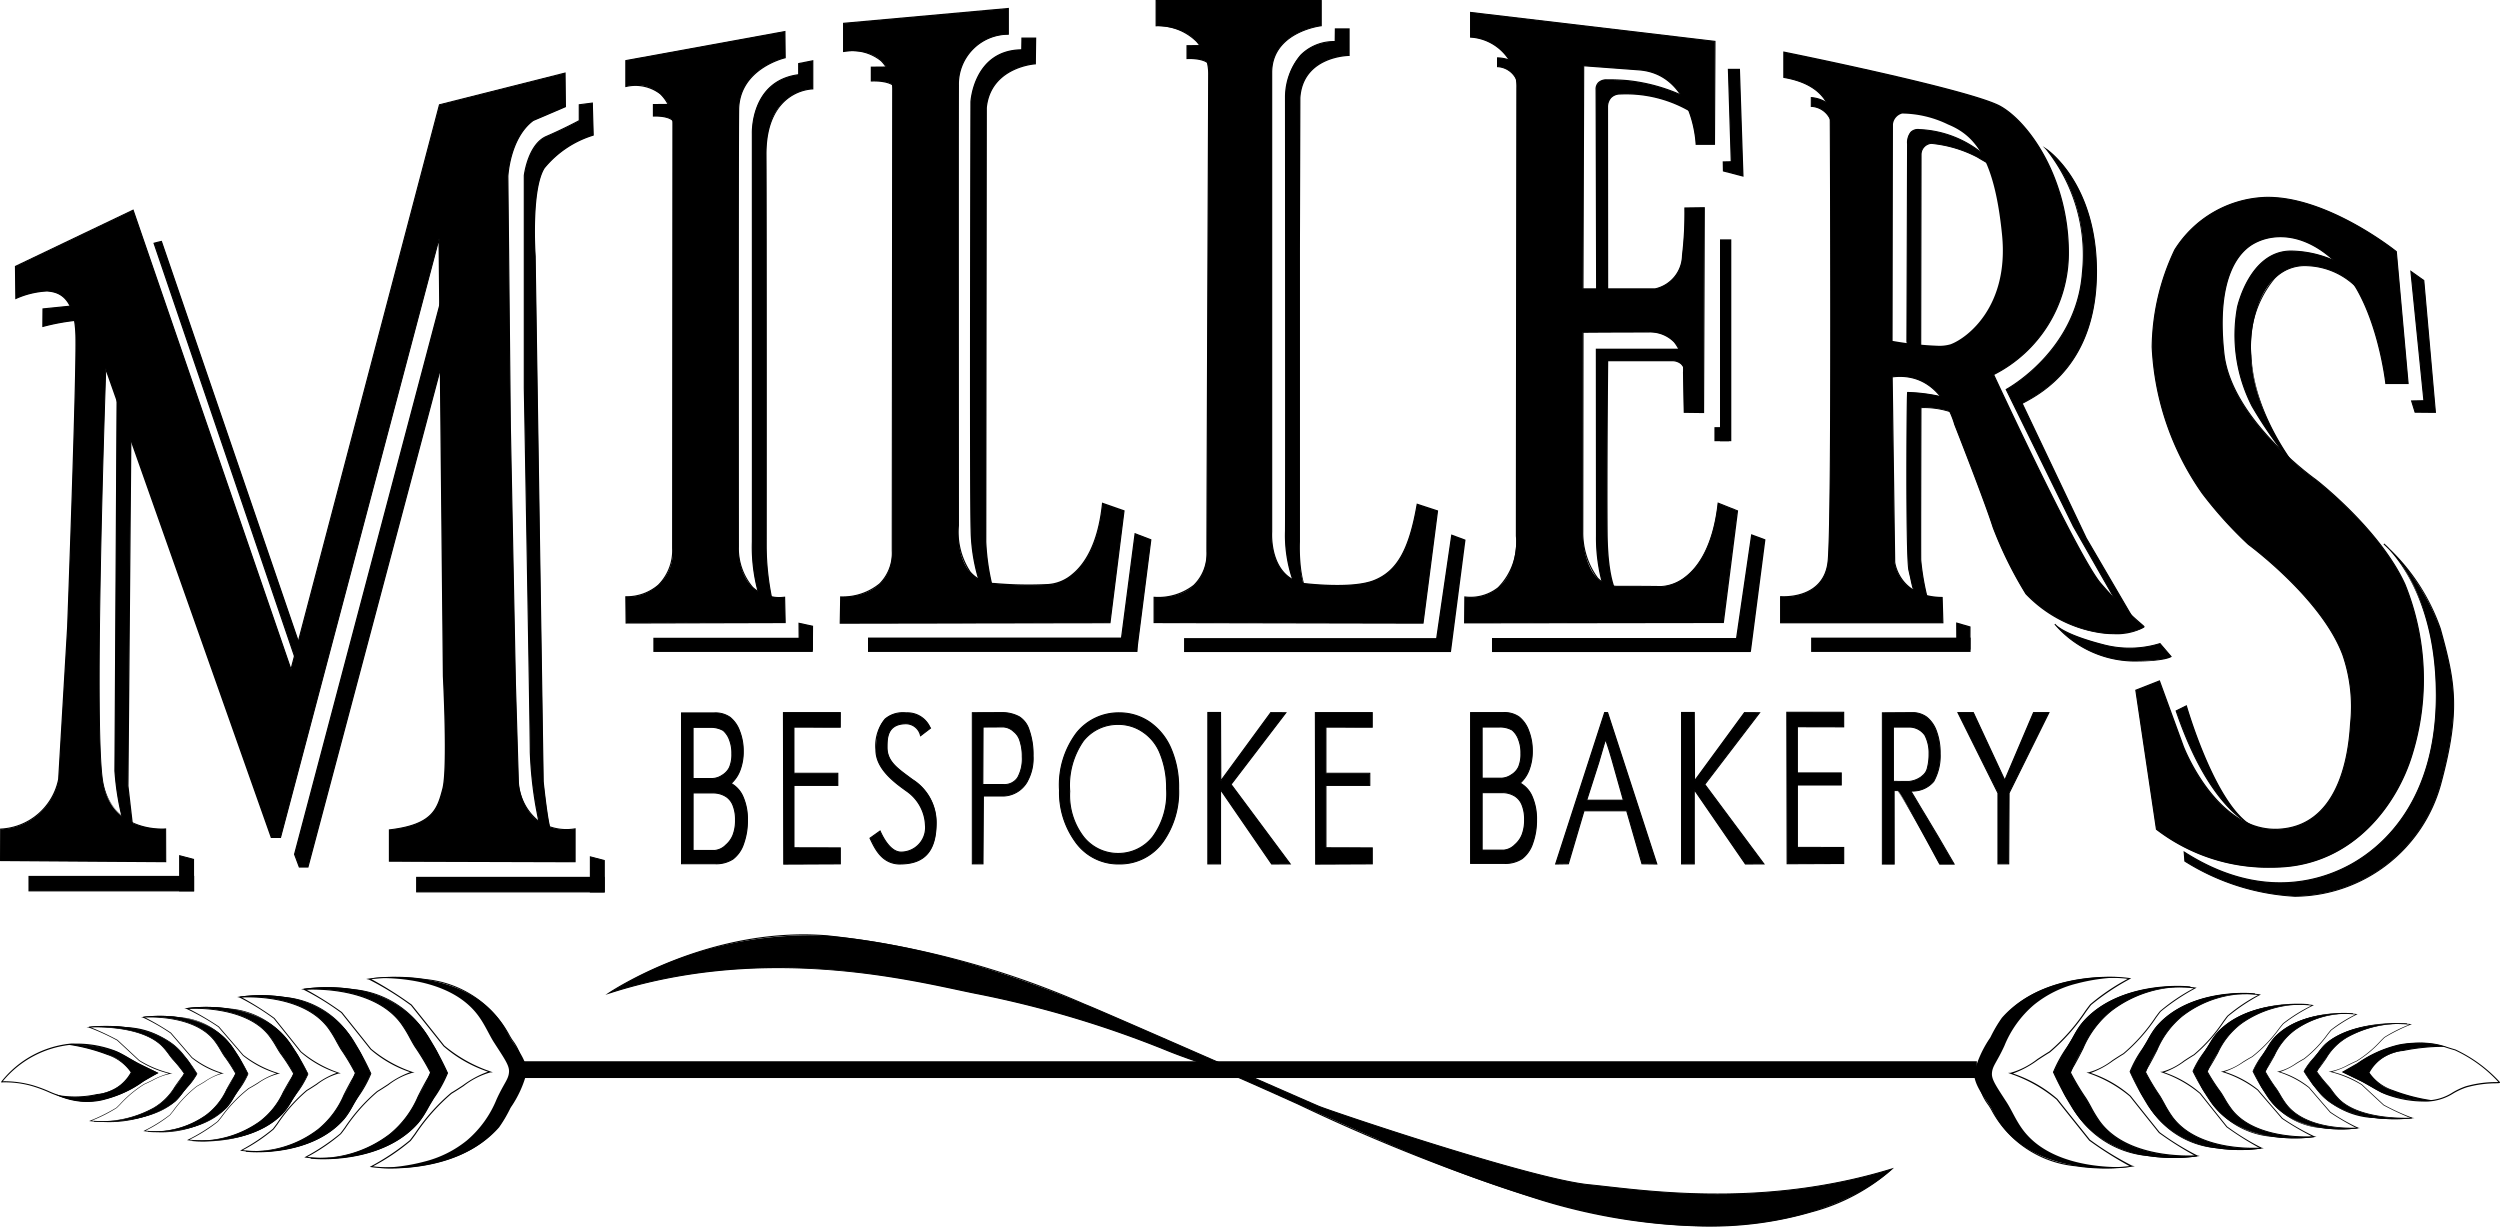
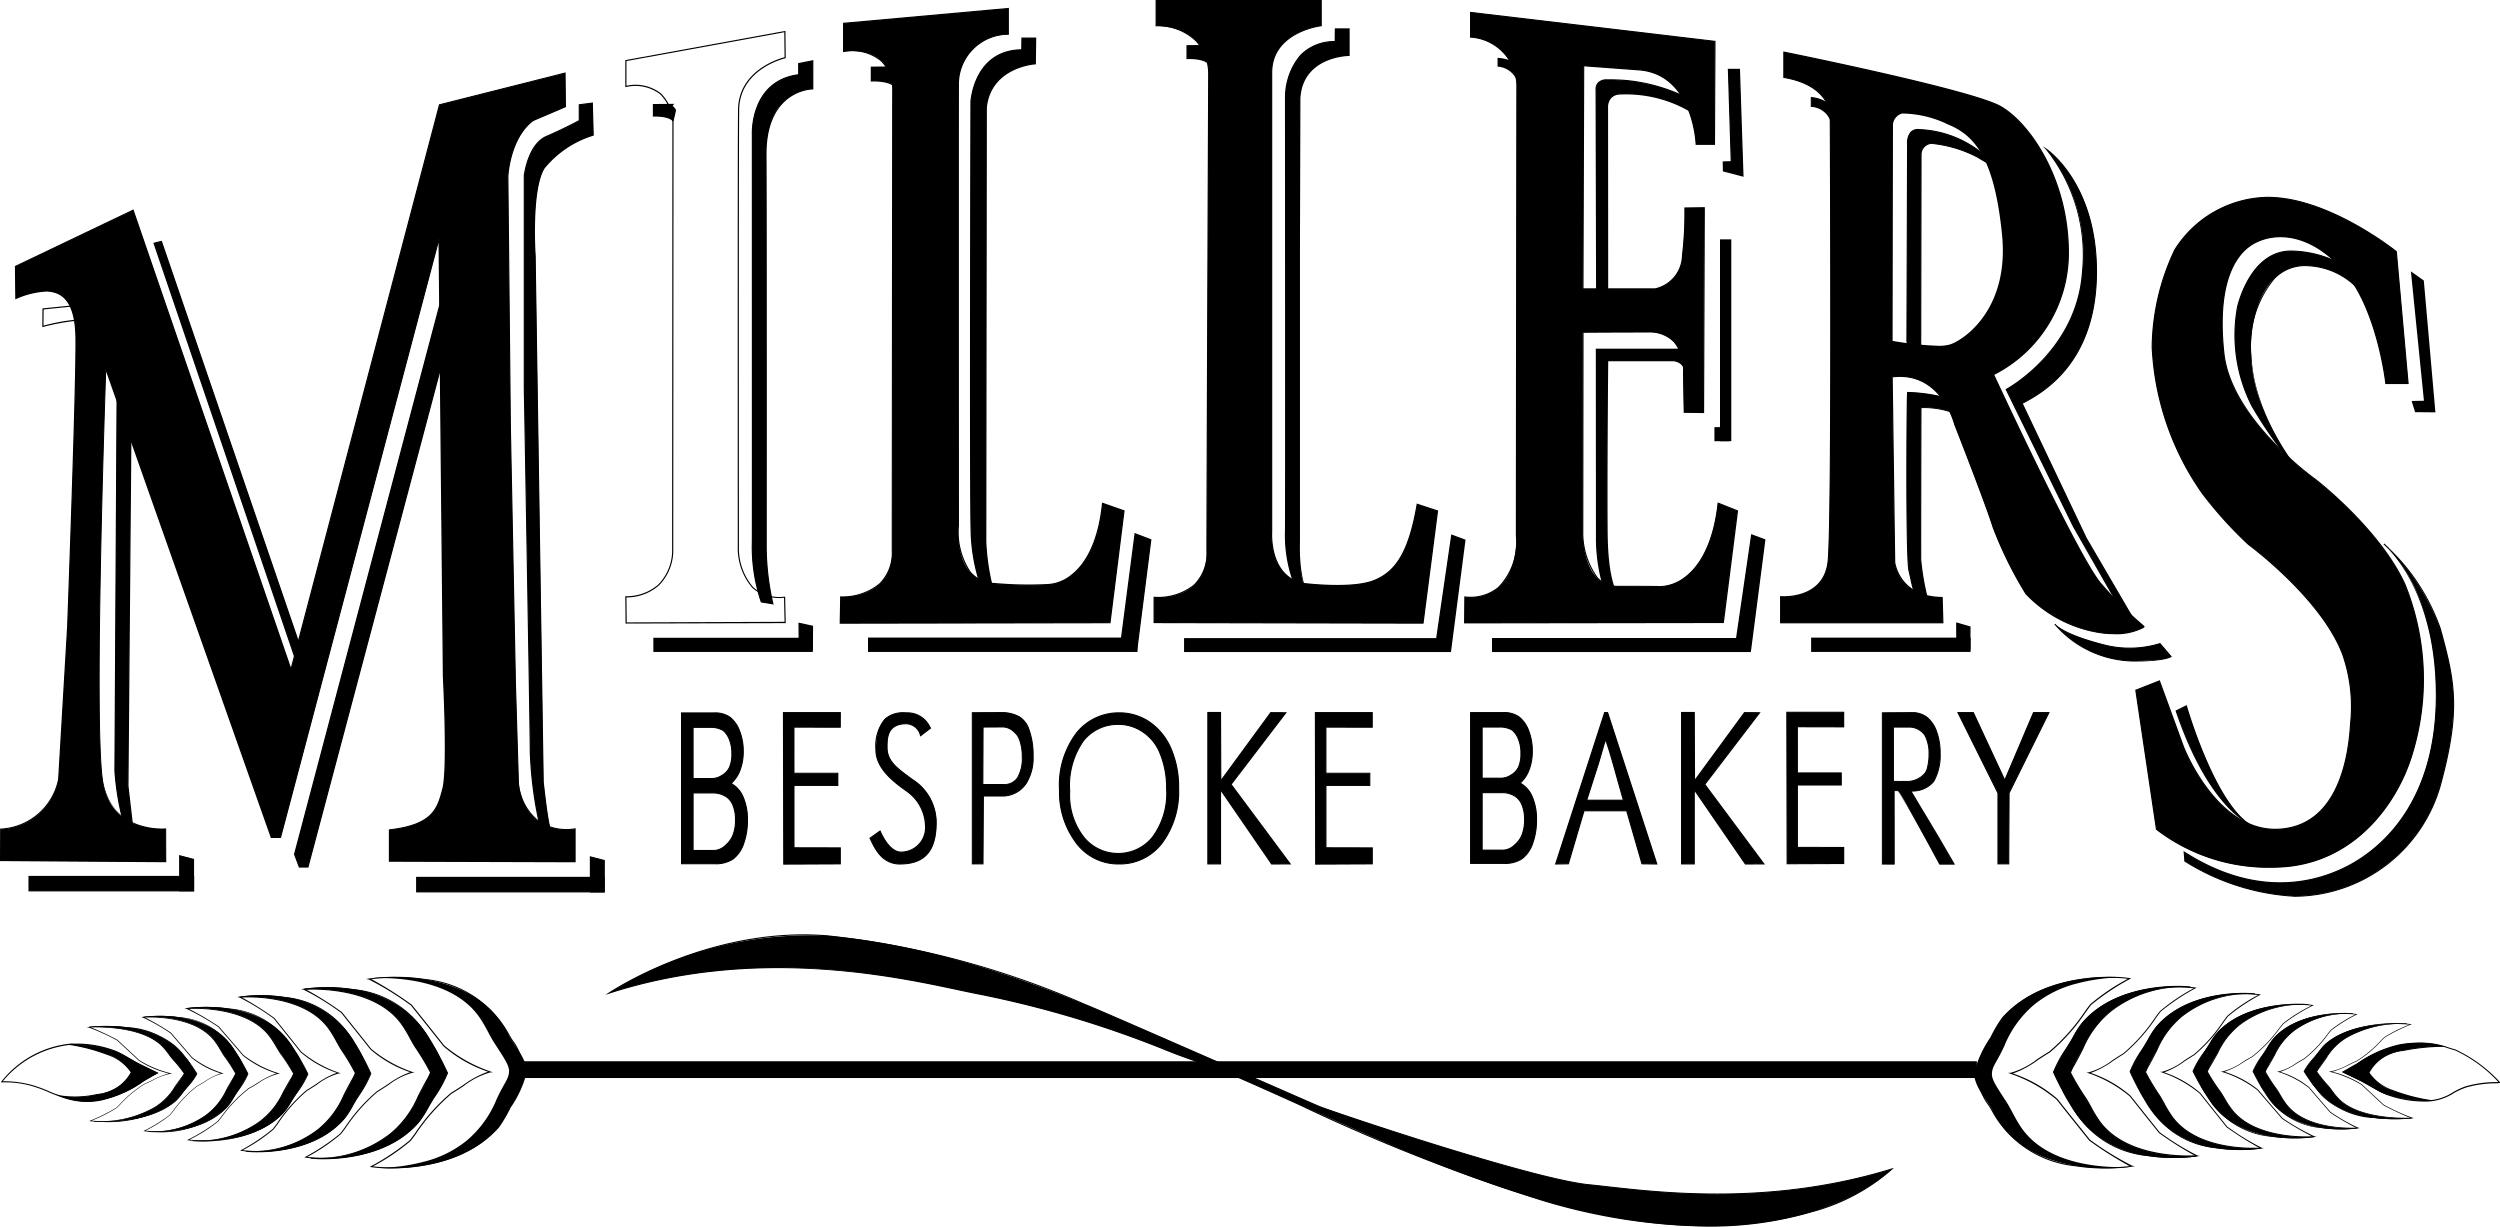
<svg xmlns="http://www.w3.org/2000/svg" width="167.211" height="82.04" viewBox="0 0 167.211 82.04">
  <g transform="translate(-1211.313 388.315)">
    <path d="M1808.754-332.707c-.192,0-.393-.008-.6-.028a8.7,8.7,0,0,1-5.282-2.649,26.42,26.42,0,0,1-2.2-4.456c-.57-1.794-2.553-6.833-2.573-6.884s-.89-3.548-4.109-3.158l.168,12.35c0,.019.272,2.307,3.136,2.332h.038l.05,1.769h-10.928v-1.823l.043,0c.027,0,2.851.242,3.132-2.311.285-2.591.146-29.613.144-29.886,0-.02-.016-1.941-3.07-2.458l-.033-.006v-1.771l.047.01c.125.025,12.537,2.536,14.492,3.637,1.926,1.083,4.615,4.886,4.566,9.948a9.135,9.135,0,0,1-4.991,8.038c.334.719,5.691,12.235,7.146,13.931a25,25,0,0,0,2.654,2.666c.118.1.2.17.232.208.01.011.038.049-.017.1A3.852,3.852,0,0,1,1808.754-332.707Zm-14.275-17.283c2.879,0,3.685,3.209,3.693,3.244s2,5.087,2.573,6.883a26.489,26.489,0,0,0,2.185,4.431c3.026,2.948,5.878,2.758,6.963,2.539a2.077,2.077,0,0,0,.854-.308c-.038-.038-.114-.1-.216-.192a25.086,25.086,0,0,1-2.662-2.674c-1.5-1.749-7.118-13.861-7.174-13.983l-.016-.034.034-.017a9.062,9.062,0,0,0,4.982-7.986c.048-5.029-2.617-8.8-4.526-9.878-1.884-1.06-13.578-3.447-14.422-3.618v1.608c3.091.538,3.1,2.511,3.1,2.531,0,.272.141,27.3-.145,29.894-.27,2.454-2.809,2.4-3.175,2.384v1.659H1797.3l-.046-1.612a2.927,2.927,0,0,1-3.176-2.406l-.169-12.423.035,0A4.221,4.221,0,0,1,1794.479-349.99Z" transform="translate(-456.082 -13.191)" />
    <rect width="97.391" height="1.122" transform="translate(1246.142 -317.334)" />
    <path d="M1408.059-82.368a25.123,25.123,0,0,1,14.625-3.834c8.034.656,15.972,4.086,17.464,4.692s14.673,6.407,15.395,6.71,14.181,4.861,18.065,5.247c3.56.353,11.426,1.665,20.278-1.059,0,0-6.639,6.962-23.333,2.119-7.314-2.122-14.239-5.555-20.47-8.273-1.531-.668-3.2-1.169-4.618-1.74a69.953,69.953,0,0,0-12.658-3.805c-3.468-.655-13.84-3.582-24.747-.054" transform="translate(-156.018 -239.521)" />
    <path d="M1480.633-66.892a39.474,39.474,0,0,1-10.986-1.706,125.026,125.026,0,0,1-16.4-6.458c-1.414-.636-2.749-1.237-4.078-1.817-.875-.382-1.8-.709-2.69-1.026-.68-.241-1.322-.469-1.927-.714a69.474,69.474,0,0,0-12.651-3.8c-.376-.071-.833-.169-1.363-.282-4.43-.946-13.65-2.916-23.365.227l-.245.079.213-.145c.066-.045,6.694-4.49,14.649-3.84a58.565,58.565,0,0,1,17.163,4.566l.311.128c.975.4,6.862,2.976,11.161,4.859,2.226.975,3.984,1.746,4.234,1.85.784.329,14.2,4.862,18.054,5.244.364.036.783.083,1.225.133,3.879.437,11.1,1.252,19.038-1.191l.136-.042-.1.1a13.255,13.255,0,0,1-5.422,2.885A23.984,23.984,0,0,1,1480.633-66.892Zm-62.142-17.364a56.125,56.125,0,0,1,12.066,1.485c.529.113.986.211,1.362.282a69.557,69.557,0,0,1,12.665,3.807c.6.244,1.246.472,1.924.713.894.317,1.818.645,2.695,1.028,1.329.58,2.665,1.181,4.079,1.817a124.941,124.941,0,0,0,16.386,6.454c8.615,2.5,14.493,1.791,17.906.757a13.837,13.837,0,0,0,5.28-2.76c-7.9,2.392-15.06,1.584-18.92,1.149-.442-.05-.86-.1-1.224-.133-3.856-.383-17.291-4.92-18.075-5.249-.25-.105-2.009-.876-4.235-1.851-4.3-1.883-10.185-4.463-11.159-4.858l-.311-.128a58.489,58.489,0,0,0-17.141-4.561c-7.084-.578-13.119,2.9-14.366,3.677A36.843,36.843,0,0,1,1418.491-84.256Z" transform="translate(-155.124 -239.383)" />
    <rect width="11.009" height="0.964" transform="translate(1213.254 -329.695)" />
    <path d="M1231.594-104.276h-11.083v-1.038h11.083Zm-11.009-.074h10.935v-.891h-10.935Z" transform="translate(-7.294 -224.418)" />
    <rect width="12.529" height="0.964" transform="translate(1239.184 -329.63)" />
    <path d="M1358.372-103.967h-12.608v-1.043h12.608Zm-12.529-.079h12.45v-.886h-12.45Z" transform="translate(-106.619 -224.659)" />
    <path d="M1306.5-257.176l.316.844h.575l9.658-36.32L1316.5-295Z" transform="translate(-75.483 -73.996)" />
    <path d="M1307.265-256.919h-.633l-.33-.881,0-.012,10.043-37.98.584,2.515,0,.01Zm-.578-.079h.517l9.647-36.281-.508-2.187-9.959,37.661Z" transform="translate(-75.326 -73.369)" />
    <path d="M1261.1-310.171c.086-.03.489-.12.489-.12l9.4,27.458-.489.3Z" transform="translate(-39.478 -61.873)" />
    <path d="M1270.282-282.649l-.016-.047-9.412-27.676.037-.013c.087-.031.477-.118.493-.122l.035-.008.011.033,9.409,27.488Zm-9.327-27.673,9.37,27.554.42-.259-9.377-27.395C1261.281-310.4,1261.057-310.35,1260.954-310.321Z" transform="translate(-39.286 -61.696)" />
    <path d="M1248.6-259.912l-.144,24.987a17.981,17.981,0,0,0,.517,3.225c.374,1.175.661.512.661.512l-.316-2.743.2-23.781Z" transform="translate(-29.458 -101.823)" />
    <path d="M1249.276-231.705h-.009c-.168-.009-.324-.246-.478-.726a18.108,18.108,0,0,1-.519-3.234l.145-25.183,1,2.394-.2,23.781.317,2.748,0,.01C1249.521-231.906,1249.432-231.705,1249.276-231.705Zm-.784-28.756-.143,24.793a18.046,18.046,0,0,0,.516,3.213c.183.575.333.667.406.671h0c.089,0,.155-.12.172-.154l-.315-2.731.2-23.778Z" transform="translate(-29.307 -101.08)" />
    <path d="M1385.3-354.992l.057,2.14a6.778,6.778,0,0,0-3.277,2.2c-.92,1.477-.6,5.908-.6,5.908l.537,35.116s.217,2.081.4,2.913-.541.568-.541.568l-.325-1.7a26.244,26.244,0,0,1-.4-3.746c0-1.551-.4-24.328-.4-24.328V-350.15s.253-2.081,1.479-2.611,2.2-1.059,2.2-1.059v-1.059Z" transform="translate(-134.364 -26.425)" />
    <path d="M1381.951-306.239a.794.794,0,0,1-.245-.042l-.021-.008-.329-1.725a26.506,26.506,0,0,1-.4-3.753c0-1.533-.393-24.1-.4-24.328v-14.227c.01-.091.27-2.114,1.5-2.647,1.114-.481,2.03-.968,2.177-1.047v-1.071l.946-.122.06,2.214-.028.009a6.778,6.778,0,0,0-3.255,2.184c-.9,1.449-.6,5.84-.6,5.884l.537,35.118c0,.017.218,2.085.4,2.906.06.275.029.468-.09.572A.386.386,0,0,1,1381.951-306.239Zm-.2-.11a.468.468,0,0,0,.4-.033c.1-.084.118-.25.065-.5-.179-.825-.4-2.9-.4-2.918l-.537-35.119c-.013-.179-.306-4.458.61-5.929a6.765,6.765,0,0,1,3.27-2.208l-.056-2.067-.791.1v1.048l-.021.011c-.01.005-.99.537-2.2,1.061-1.192.515-1.453,2.559-1.456,2.579V-336.1c0,.227.4,22.794.4,24.328a26.394,26.394,0,0,0,.4,3.739Z" transform="translate(-134.213 -26.254)" />
    <path d="M1211.505-312.018l11.041.076v-2.194s-3.5.34-4.185-3.027.181-27.771.181-27.771l11.077,31.366h.613l10.608-40.068.288,29.285s.325,6.167-.036,7.529-.649,2.412-3.572,2.753v2.091l12.412.038v-2.194s-3.247.693-3.789-3.077l-.2-6.634L1245.6-341l-.169-16.786s.108-2.548,1.7-3.733l2.153-.921-.024-2.245-8.395,2.119-9.934,37.773-10.56-30.723-7.866,3.758.024,2.144a5.744,5.744,0,0,1,2.093-.5c.77.076,1.852.353,1.924,2.977s-.553,19.5-.553,19.5l-.6,10.19a4.135,4.135,0,0,1-3.876,3.336Z" transform="translate(-0.152 -18.738)" />
    <path d="M1222.433-312.1h-.04l-11.08-.076.009-2.177.038,0a4.121,4.121,0,0,0,3.839-3.3l.6-10.186c.006-.168.625-16.9.553-19.495-.076-2.76-1.3-2.88-1.889-2.938a5.78,5.78,0,0,0-2.073.5l-.055.024-.025-2.229,7.928-3.788,10.532,30.641,9.907-37.669,8.466-2.137.025,2.321-.024.01-2.153.921c-1.546,1.156-1.671,3.673-1.672,3.7l.168,16.784.337,17.152.2,6.633a3.579,3.579,0,0,0,1.366,2.563,3.355,3.355,0,0,0,2.375.477l.048-.01v2.283h-.04l-12.452-.038V-314.3l.035,0c2.907-.339,3.186-1.391,3.539-2.723s.038-7.456.035-7.517l-.286-28.995-10.541,39.816h-.672l-.009-.026-11.008-31.17c-.082,2.388-.817,24.4-.174,27.554.671,3.3,4.108,3,4.143,3l.043,0Zm14.974-.117,12.333.038v-2.108a3.424,3.424,0,0,1-2.389-.5,3.656,3.656,0,0,1-1.4-2.621l-.205-6.638-.337-17.153-.168-16.787c0-.028.127-2.582,1.711-3.765l2.137-.915-.023-2.169-8.324,2.1-9.961,37.876-.042-.123-10.545-30.681-7.8,3.729.023,2.06a5.416,5.416,0,0,1,2.058-.484c.931.091,1.891.521,1.96,3.014.071,2.595-.547,19.332-.553,19.5l-.6,10.191a4.2,4.2,0,0,1-3.876,3.371l-.009,2.023,10.962.075v-2.112a3.891,3.891,0,0,1-4.184-3.061c-.679-3.333.171-27.537.179-27.781l.008-.208.069.2,11.068,31.34h.555l10.675-40.321.291,29.577c.013.25.321,6.187-.037,7.54s-.643,2.428-3.571,2.778Z" transform="translate(0 -18.545)" />
-     <path d="M1227.1-289.442l-1.921.2-.009,1.168a14.126,14.126,0,0,1,2.406-.428c.442.062-.476-.936-.476-.936" transform="translate(-10.992 -78.406)" />
    <path d="M1224.981-288.186l.009-1.254,1.976-.2.014.014c.163.178.688.77.594.95-.024.045-.075.063-.153.052a14.217,14.217,0,0,0-2.391.427Zm.088-1.183-.008,1.082a12.882,12.882,0,0,1,2.371-.416c.039.005.066,0,.072-.011.046-.088-.257-.5-.569-.845Z" transform="translate(-10.838 -78.248)" />
-     <path d="M1413.533-376.178l10.635-1.943.019,1.749s-3.076.68-3.113,3.478-.018,29.221-.018,29.221-.148,3.633,3.094,3.381l.037,1.69-10.635.039-.018-1.749a3,3,0,0,0,3.131-3.245l.018-28.4a2.467,2.467,0,0,0-3.15-2.487Z" transform="translate(-160.359 -8.084)" />
    <path d="M1413.359-338.705l-.019-1.83.042,0a3.234,3.234,0,0,0,2.152-.77,3.272,3.272,0,0,0,.938-2.436l.018-28.4a2.816,2.816,0,0,0-.816-1.963,2.721,2.721,0,0,0-2.288-.485l-.045.007v-1.808l.032-.006,10.681-1.951.019,1.827-.031.007c-.031.007-3.046.706-3.082,3.44-.037,2.766-.019,28.956-.018,29.221a3.994,3.994,0,0,0,.943,2.7,2.612,2.612,0,0,0,2.108.646l.041,0,.039,1.772h-.04Zm.06-1.748.018,1.669,10.556-.039-.035-1.609a2.673,2.673,0,0,1-2.128-.671,4.077,4.077,0,0,1-.967-2.753c0-.263-.018-26.454.018-29.22.035-2.644,2.786-3.425,3.113-3.508l-.018-1.671-10.557,1.928v1.651a2.771,2.771,0,0,1,2.307.511,2.9,2.9,0,0,1,.843,2.022l-.019,28.4a3.347,3.347,0,0,1-.964,2.494A3.292,3.292,0,0,1,1413.42-340.453Z" transform="translate(-160.206 -7.903)" />
    <path d="M1402.077-111.467l.924.243,0,2.1-.924,0c0-.058,0-2.341,0-2.341" transform="translate(-151.272 -219.539)" />
    <path d="M1402.891-109.274l-1,0v-.038c0-.058,0-2.341,0-2.341v-.049l1,.263v.029Zm-.924-.079.848,0,0-2.034-.848-.223C1401.969-111.3,1401.967-109.631,1401.967-109.353Z" transform="translate(-151.127 -219.349)" />
    <path d="M1269.39-111.832l.924.243,0,2.1-.924,0c0-.058,0-2.341,0-2.341" transform="translate(-46.052 -219.249)" />
    <path d="M1270.2-109.639l-1,0v-.038c0-.058,0-2.341,0-2.341v-.049l1,.263v.029Zm-.924-.079.848,0,0-2.034-.847-.223C1269.282-111.663,1269.28-110,1269.28-109.718Z" transform="translate(-45.907 -219.06)" />
    <rect width="10.665" height="0.949" transform="translate(1255.012 -345.659)" />
    <rect width="18.018" height="0.962" transform="translate(1269.369 -345.672)" />
    <rect width="17.833" height="0.933" transform="translate(1290.508 -345.636)" />
    <rect width="17.296" height="0.939" transform="translate(1311.104 -345.642)" />
    <rect width="10.665" height="0.957" transform="translate(1332.449 -345.668)" />
    <path d="M1458.439-366.8s-3.157.014-3.131,4.4c.025,4.139.014,26.194.014,26.194a17.448,17.448,0,0,0,.449,3.854l-.776-.129a11.273,11.273,0,0,1-.6-4.011c.01-1.756,0-27.307,0-27.307s-.163-3.526,3.1-3.94v-.746l.938-.186Z" transform="translate(-192.762 -15.574)" />
    <path d="M1455.681-332.491l-.864-.143-.008-.02a11.434,11.434,0,0,1-.6-4.026c.009-1.735,0-27.051,0-27.307,0-.034-.126-3.54,3.1-3.974v-.744l1.017-.2v1.962h-.039a3.03,3.03,0,0,0-1.556.55c-.708.5-1.549,1.563-1.535,3.807.024,4.092.014,25.973.013,26.194a17.515,17.515,0,0,0,.447,3.841Zm-.807-.214.688.114a18.222,18.222,0,0,1-.43-3.8c0-.221.011-22.1-.014-26.194a4.782,4.782,0,0,1,1.146-3.514,3.169,3.169,0,0,1,1.984-.921v-1.789l-.859.17v.749l-.034,0c-3.193.4-3.071,3.864-3.069,3.9,0,.257.009,25.573,0,27.309A11.551,11.551,0,0,0,1454.874-332.7Z" transform="translate(-192.613 -15.39)" />
    <path d="M1584.354-388.125h11.037v1.684s-3.313.372-3.313,3.137v30.715s-.236,3,2.147,3.456c0,0,3.177.408,4.7-.195s2.349-1.985,2.89-5.1l1.352.443-.963,7.5-17.984-.035v-1.684s3.532.337,3.532-3.084.118-31.885.118-31.885.186-3.155-3.516-3.261Z" transform="translate(-295.712 -0.151)" />
    <path d="M1602.086-346.6h-.035l-18.023-.036v-1.766l.043,0a3.831,3.831,0,0,0,2.625-.788,2.907,2.907,0,0,0,.865-2.257c0-3.381.117-31.6.118-31.885a3.272,3.272,0,0,0-.79-2.182,3.631,3.631,0,0,0-2.687-1.04h-.038v-1.761h11.116v1.758l-.035,0c-.033,0-3.278.4-3.278,3.1v30.715c0,.033-.206,2.969,2.115,3.417.029,0,3.182.4,4.677-.193,1.535-.608,2.338-2.031,2.866-5.075l.008-.045,1.427.467,0,.033Zm-17.979-.114,17.91.035.955-7.43-1.278-.419c-.533,3.044-1.35,4.473-2.906,5.09-1.513.6-4.686.2-4.718.2-2.392-.463-2.183-3.468-2.181-3.5v-30.712c0-2.614,2.955-3.12,3.313-3.172v-1.61h-10.958v1.606a3.685,3.685,0,0,1,2.706,1.065,3.359,3.359,0,0,1,.81,2.237c0,.283-.118,28.5-.118,31.883a2.984,2.984,0,0,1-.891,2.315,3.87,3.87,0,0,1-2.642.811Z" transform="translate(-295.561 0)" />
    <path d="M1483.013-384.532l11.016-.99,0,1.723a3.329,3.329,0,0,0-3.337,3.416c-.016,3.383,0,29.446,0,29.446s-.35,3.716,2.416,3.883a25.164,25.164,0,0,0,3.608.067s3.067.033,3.623-5.433l1.43.5-.938,7.482-18.037.017.032-1.75s3.448.2,3.448-3.083.032-30.879.032-30.879.108-2.892-3.288-2.521Z" transform="translate(-215.28 -2.215)" />
    <path d="M1482.6-344.547l.033-1.831.041,0a3.876,3.876,0,0,0,2.577-.861,2.869,2.869,0,0,0,.83-2.182c0-3.245.031-30.6.032-30.879a2.678,2.678,0,0,0-.758-1.872,3.028,3.028,0,0,0-2.486-.61l-.044,0,0-1.958,11.094-1,0,1.8h-.039a3.308,3.308,0,0,0-3.3,3.377c-.016,3.344,0,29.185,0,29.446a4.8,4.8,0,0,0,.777,3.086,2.195,2.195,0,0,0,1.6.757,25.631,25.631,0,0,0,3.6.067,2.744,2.744,0,0,0,1.587-.662c.755-.612,1.716-1.93,2-4.735l.005-.05,1.508.527,0,.032-.942,7.517h-.035Zm.111-1.749-.03,1.67,17.962-.017.929-7.416-1.353-.473c-.3,2.8-1.265,4.126-2.03,4.743a2.776,2.776,0,0,1-1.625.675h0a25.489,25.489,0,0,1-3.609-.067,2.273,2.273,0,0,1-1.657-.785,4.882,4.882,0,0,1-.8-3.141c0-.257-.016-26.1,0-29.442a3.363,3.363,0,0,1,3.337-3.454l0-1.642-10.936.982v1.8a3.076,3.076,0,0,1,2.505.636,2.76,2.76,0,0,1,.782,1.931c0,.275-.032,27.632-.032,30.878a2.944,2.944,0,0,1-.855,2.24A3.925,3.925,0,0,1,1482.708-346.3Z" transform="translate(-215.127 -2.05)" />
    <path d="M1684.942-384.3l16.341,1.934-.033,6.882h-1.224s-.147-4.708-3.836-4.981l-3.689-.274-.049,14.927h4.832a2.313,2.313,0,0,0,1.828-2.225,24.152,24.152,0,0,0,.163-3.184l1.29-.017-.049,13.695-1.29-.017-.049-2.67s.261-2.7-2.367-2.7-4.359.017-4.359.017l-.016,13.352s-.033,3.646,2.334,3.646,2.89.017,2.89.017,3.2.1,3.836-5.581l1.29.514-.947,7.464-17.288.034.016-1.729s3.445.6,3.445-4.074.033-29.991.033-29.991a3.283,3.283,0,0,0-3.1-3.384Z" transform="translate(-375.274 -3.182)" />
    <path d="M1684.357-343.605l.017-1.815.046.008a2.946,2.946,0,0,0,2.2-.611,4.28,4.28,0,0,0,1.2-3.425c0-4.62.032-29.738.033-29.991a3.264,3.264,0,0,0-3.062-3.345l-.035,0,0-1.728.044.005,16.376,1.939v.035l-.033,6.921h-1.3v-.038c0-.047-.189-4.675-3.8-4.943l-3.647-.271-.049,14.845h4.793a2.294,2.294,0,0,0,1.789-2.19,24.229,24.229,0,0,0,.163-3.178l0-.041,1.371-.018v.04l-.049,13.734-1.367-.018v-.038l-.049-2.67a2.921,2.921,0,0,0-.6-2,2.227,2.227,0,0,0-1.729-.661c-2.384,0-4.048.014-4.319.017l-.016,13.313a5.079,5.079,0,0,0,.98,3.069,1.786,1.786,0,0,0,1.315.538c2.341,0,2.885.017,2.891.017a2.84,2.84,0,0,0,1.659-.654c.794-.621,1.81-1.973,2.137-4.891l.006-.051,1.366.544-.955,7.528h-.035Zm.1-1.723-.016,1.644,17.213-.034.939-7.4-1.214-.483c-.337,2.914-1.362,4.271-2.166,4.9a2.866,2.866,0,0,1-1.7.667c-.005,0-.55-.017-2.888-.017a1.864,1.864,0,0,1-1.371-.561,5.16,5.16,0,0,1-1-3.125l.016-13.391h.039c.017,0,1.761-.017,4.359-.017a2.3,2.3,0,0,1,1.788.688,3,3,0,0,1,.619,2.06l.049,2.628,1.212.016.049-13.615-1.21.016a25.242,25.242,0,0,1-.165,3.149,2.369,2.369,0,0,1-1.862,2.26h-4.877v-.04l.05-14.97,3.731.277c3.505.26,3.845,4.53,3.871,4.981h1.147l.032-6.807-16.261-1.925,0,1.569a3.339,3.339,0,0,1,3.1,3.421c0,.251-.033,25.37-.033,29.99a4.351,4.351,0,0,1-1.229,3.486A3.02,3.02,0,0,1,1684.452-345.328Z" transform="translate(-375.121 -3.013)" />
    <path d="M1919.626-312.095l-.788-8.815s-4.619-3.742-8.778-3.627a7.42,7.42,0,0,0-6.042,3.512,15.392,15.392,0,0,0-1.51,6.5,18.464,18.464,0,0,0,3.349,9.779,26.828,26.828,0,0,0,3.087,3.42s4.889,3.579,6.311,7.381a10.623,10.623,0,0,1,.519,4.625c-.088,1.538-.547,6.795-4.772,7.047s-6.414-5.532-6.414-5.532l-1.6-4.384-1.576.62,1.379,9.3a12.25,12.25,0,0,0,8.209,2.525c5.144-.207,7.946-4.407,8.887-7.529a16.971,16.971,0,0,0-.482-11.386c-1.707-3.718-5.976-7-5.976-7s-5.648-3.971-6.129-8.447.635-6.588,1.992-7.345,3.656-.826,5.976,1.744,2.868,7.621,2.868,7.621Z" transform="translate(-547.245 -50.574)" />
    <path d="M1910.286-279.852a12.316,12.316,0,0,1-7.688-2.546l-.011-.01,0-.014-1.384-9.328,1.643-.646.014.038,1.6,4.384c.021.056,2.134,5.514,6.112,5.514.087,0,.174,0,.262-.008,3.786-.226,4.592-4.489,4.735-7.01a10.607,10.607,0,0,0-.516-4.609c-1.4-3.747-6.248-7.327-6.3-7.363a26.969,26.969,0,0,1-3.094-3.428,18.547,18.547,0,0,1-3.358-9.8,15.578,15.578,0,0,1,1.515-6.514,7.517,7.517,0,0,1,6.075-3.533c4.126-.114,8.757,3.6,8.8,3.635l.013.011v.017l.792,8.858h-1.567l0-.035c-.006-.05-.573-5.067-2.858-7.6-2.232-2.473-4.525-2.519-5.927-1.736-.972.542-2.52,2.213-1.972,7.306.474,4.407,6.057,8.38,6.113,8.419s4.3,3.332,5.989,7.017a17.025,17.025,0,0,1,.484,11.413c-1.014,3.361-3.959,7.358-8.924,7.557Q1910.557-279.852,1910.286-279.852Zm-7.625-2.6a12.348,12.348,0,0,0,8.17,2.506c4.924-.2,7.845-4.164,8.851-7.5a16.939,16.939,0,0,0-.479-11.358c-1.684-3.667-5.922-6.954-5.964-6.986s-5.666-4.032-6.145-8.474c-.553-5.139,1.023-6.832,2.012-7.384,1.428-.8,3.761-.756,6.024,1.752,2.2,2.439,2.818,7.153,2.873,7.608h1.411l-.783-8.755c-.275-.218-4.746-3.72-8.739-3.607a7.435,7.435,0,0,0-6.008,3.492,15.492,15.492,0,0,0-1.506,6.478,18.452,18.452,0,0,0,3.341,9.754,26.938,26.938,0,0,0,3.082,3.415c.047.034,4.912,3.627,6.322,7.4a10.678,10.678,0,0,1,.521,4.641c-.145,2.547-.963,6.854-4.809,7.084-.09.005-.179.008-.267.008-4.032,0-6.164-5.508-6.186-5.565l-1.584-4.347-1.509.594Z" transform="translate(-547.078 -50.424)" />
    <path d="M1423.754-354.563l-1.309.012v.763s.94-.059,1.309.305c0,0,.157-.622.157-.692s-.235-.293-.235-.293Z" transform="translate(-167.426 -26.765)" />
    <path d="M1423.624-353.561l-.049-.048c-.353-.347-1.27-.294-1.279-.294l-.042,0v-.844l1.434-.013-.109.131c.083.081.221.226.221.3s-.132.6-.158.7Zm-1.178-.425a2.017,2.017,0,0,1,1.134.276c.06-.24.14-.576.14-.62a1.033,1.033,0,0,0-.223-.265l-.027-.025.047-.057-1.185.011v.682Z" transform="translate(-167.275 -26.611)" />
    <path d="M1494.438-366.629l-1.552.014v.9s1.114-.07,1.552.362c0,0,.186-.737.186-.821s-.279-.348-.279-.348Z" transform="translate(-223.286 -17.197)" />
    <path d="M1494.284-365.441l-.058-.057c-.418-.411-1.505-.349-1.516-.348l-.05,0v-1l1.7-.015-.13.155c.1.1.262.268.262.351s-.156.708-.187.832Zm-1.4-.5a2.392,2.392,0,0,1,1.344.327c.071-.284.166-.683.166-.734a1.207,1.207,0,0,0-.264-.314l-.032-.03.056-.068-1.4.013v.809Z" transform="translate(-223.107 -17.014)" />
    <path d="M1596.319-373.565l-1.449.013v.844s1.041-.065,1.449.338c0,0,.173-.688.173-.766s-.26-.325-.26-.325Z" transform="translate(-304.159 -11.697)" />
    <path d="M1596.176-372.456l-.054-.054c-.39-.385-1.406-.326-1.416-.325l-.046,0v-.934l1.587-.014-.121.145c.091.089.245.25.245.328s-.146.661-.175.777Zm-1.3-.47a2.233,2.233,0,0,1,1.255.306c.066-.265.155-.638.155-.686a1.116,1.116,0,0,0-.247-.293l-.03-.028.052-.063-1.312.012v.755Z" transform="translate(-303.991 -11.526)" />
    <path d="M1528.367-375.993h.906l-.022,1.713s-3,.164-3.279,2.946l-.034,29.034a15.154,15.154,0,0,0,.425,2.957l-.727.035a11.9,11.9,0,0,1-.672-3.826c-.078-2.394-.011-28.6-.011-28.6s.168-3.45,3.4-3.474Z" transform="translate(-248.694 -9.771)" />
    <path d="M1525.442-339.43l-.012-.028a12.065,12.065,0,0,1-.675-3.841c-.077-2.368-.012-28.339-.011-28.6,0-.037.206-3.463,3.4-3.517l.011-.787h.994l-.024,1.8-.041,0c-.03,0-2.965.2-3.238,2.906l-.034,29.029a15.224,15.224,0,0,0,.423,2.942l.02.055Zm2.8-36.686-.011.786h-.043c-3.155.023-3.357,3.4-3.359,3.432,0,.26-.067,26.23.011,28.6a12.239,12.239,0,0,0,.657,3.782l.638-.031a15.553,15.553,0,0,1-.409-2.914l.034-29.036c.262-2.613,2.917-2.952,3.28-2.986l.021-1.63Z" transform="translate(-248.528 -9.604)" />
    <path d="M1630.028-378.941h.906v1.76s-3.1,0-3.292,2.843l-.032,10.207v19.492s-.123,2.476.627,3.6l-.683-.153a9,9,0,0,1-.862-4.178c.023-2.605,0-29.045,0-29.045s-.067-3.626,3.324-3.685Z" transform="translate(-329.393 -7.434)" />
    <path d="M1628.166-341.136l-.807-.181-.01-.017a9.139,9.139,0,0,1-.867-4.2c.022-2.575,0-28.78,0-29.045a4.406,4.406,0,0,1,1.034-2.805,3.171,3.171,0,0,1,2.29-.922l.011-.846h.993v1.848h-.044c-.031,0-3.063.036-3.249,2.8l-.031,10.2v19.493c0,.027-.114,2.477.619,3.579Zm-.75-.257.561.125a7.99,7.99,0,0,1-.578-3.54V-364.3l.032-10.207c.179-2.665,2.912-2.87,3.292-2.885v-1.674h-.82l-.011.844h-.042a2.978,2.978,0,0,0-2.893,1.836,4.778,4.778,0,0,0-.388,1.8c0,.265.022,26.471,0,29.046A9.159,9.159,0,0,0,1627.416-341.393Z" transform="translate(-329.226 -7.266)" />
    <path d="M1727.74-362.5a.632.632,0,0,0-.694.643c.006.473.036,13.678.036,13.678l.731-.028-.009-12.467a.831.831,0,0,1,.83-.889,8.434,8.434,0,0,1,4.952,1.3c1.158.879.469-.813.433-.889a4.065,4.065,0,0,0-.92-.113l-.234-.151a11.713,11.713,0,0,0-3.789-1.031c-.8-.063-1.335-.047-1.335-.047" transform="translate(-408.973 -20.47)" />
    <path d="M1726.871-348.3v-.045c0-.132-.03-13.21-.036-13.677a.643.643,0,0,1,.182-.495.816.816,0,0,1,.556-.192c.035,0,.567-.014,1.338.047a11.858,11.858,0,0,1,3.8,1.035l.229.147c.9.039.934.113.946.138,0,.009.413.952.154,1.163-.117.1-.331.024-.653-.22a8.468,8.468,0,0,0-4.924-1.287.8.8,0,0,0-.583.242.918.918,0,0,0-.206.6l.009,12.511Zm.684-14.323a.727.727,0,0,0-.478.169.56.56,0,0,0-.155.43c.006.454.034,12.781.036,13.633l.644-.025-.009-12.425a.994.994,0,0,1,.228-.662.884.884,0,0,1,.644-.271,8.558,8.558,0,0,1,4.981,1.3c.368.279.5.259.545.222.172-.14-.108-.911-.178-1.058a4.914,4.914,0,0,0-.882-.089h-.012l-.245-.158a11.78,11.78,0,0,0-3.768-1.024c-.789-.062-1.325-.047-1.33-.047h-.019Z" transform="translate(-408.806 -20.304)" />
    <path d="M1732.663-275.445h-5.53l.009,12.5a11.383,11.383,0,0,0,.478,3.415c.5,1.211.8,1.145.8,1.145l.361-.35s-.911-.416-.947-4.4.036-11.549.036-11.549h4.285a.828.828,0,0,1,.911.88c.026.931.289.539.316.322a6.474,6.474,0,0,0,.09-1.211,3.789,3.789,0,0,0-.568-.691,2.022,2.022,0,0,0-.243-.057" transform="translate(-409.042 -89.505)" />
    <path d="M1728.246-258.513c-.081,0-.387-.082-.834-1.172a11.5,11.5,0,0,1-.481-3.432l-.009-12.539h5.581a1.736,1.736,0,0,1,.256.061,3.538,3.538,0,0,1,.589.714,4.739,4.739,0,0,1-.076,1.139l-.012.093c-.014.112-.1.308-.208.308h0c-.118-.006-.178-.207-.19-.634a.854.854,0,0,0-.256-.646.887.887,0,0,0-.608-.191h-4.245c-.006.622-.07,7.725-.036,11.505.035,3.884.913,4.355.922,4.359l.056.027-.414.4-.012,0Zm-1.237-17.055.009,12.452a11.4,11.4,0,0,0,.475,3.4c.415,1.013.689,1.109.745,1.117l.309-.3c-.2-.153-.89-.936-.922-4.4-.036-3.937.036-11.475.036-11.55v-.043h4.328a.96.96,0,0,1,.669.212.939.939,0,0,1,.286.71c.015.53.106.55.107.55h0c.034,0,.107-.116.121-.232l.012-.093a5.846,5.846,0,0,0,.08-1.1,3.823,3.823,0,0,0-.55-.668,2.052,2.052,0,0,0-.225-.05Z" transform="translate(-408.875 -89.338)" />
    <path d="M1768.477-365.839l.193,6.136-.535.011.011.595,1.294.337-.235-7.123h-.727Z" transform="translate(-441.556 -17.788)" />
    <path d="M1769.315-358.871l-1.383-.36-.012-.671.534-.011-.191-6.182h.813Zm-1.3-.427,1.206.313-.232-7.023h-.641l.194,6.18-.536.011Z" transform="translate(-441.386 -17.62)" />
    <rect width="0.668" height="13.413" transform="translate(1326.398 -372.262)" />
    <path d="M1767.81-297.478h-.755v-13.5h.755Zm-.667-.087h.58v-13.326h-.58Z" transform="translate(-440.7 -61.328)" />
    <rect width="0.884" height="0.851" transform="translate(1326.02 -359.701)" />
    <path d="M1766.2-249.358h-.972v-.94h.972Zm-.884-.088h.8v-.763h-.8Z" transform="translate(-439.247 -109.447)" />
    <path d="M1773.142-215.449l.866.322-.956,7.435-.992-.3Z" transform="translate(-444.668 -137.082)" />
    <path d="M1772.9-207.866l-1.079-.329,1.1-7.545.95.353,0,.035Zm-.98-.391.906.276.945-7.348-.782-.29Z" transform="translate(-444.48 -136.851)" />
    <path d="M1676.23-215.357l.866.322-.956,7.435-.992-.3Z" transform="translate(-367.818 -137.154)" />
    <path d="M1675.989-207.775l-1.078-.329,1.1-7.545.95.353,0,.035Zm-.98-.391.906.276.945-7.348-.782-.29Z" transform="translate(-367.63 -136.923)" />
    <path d="M1843.045-186.936l.872.252v1.463l-1-.069.144-.284-.006-.057Z" transform="translate(-500.855 -159.693)" />
    <path d="M1843.695-185.4l-1.118-.077.169-.332,0-.044-.007-1.369.961.278Zm-.979-.156.891.061v-1.383l-.783-.226.006,1.246.007.065Z" transform="translate(-500.589 -159.468)" />
    <path d="M1574.366-215.849l1.047.4-.948,7.436-1.071-.361Z" transform="translate(-287.128 -136.764)" />
    <path d="M1574.332-208.17l-1.147-.387,0-.032.979-7.524,1.122.429,0,.031Zm-1.061-.441.995.336.938-7.357-.971-.371Z" transform="translate(-286.963 -136.555)" />
    <path d="M1469.5-186.913l.9.194-.012,1.588-.874-.052Z" transform="translate(-204.74 -159.71)" />
    <path d="M1470.272-185.277l-.953-.056-.013-1.816.978.211Zm-.874-.131.8.047.011-1.514-.819-.176Z" transform="translate(-204.588 -159.523)" />
    <path d="M1875.265-186.664a7,7,0,0,0,5.22,2.466c2.13.013,2.548-.3,2.548-.3l-.739-.865a6.824,6.824,0,0,1-3.841.065c-2.806-.727-3.188-1.369-3.188-1.369" transform="translate(-526.51 -159.908)" />
    <path d="M1880.492-184.247h-.129a7.1,7.1,0,0,1-5.2-2.42.4.4,0,0,1-.052-.064l.061-.041.034.042c.136.148.776.7,3.135,1.313a6.851,6.851,0,0,0,3.818-.063l.024-.009.781.915-.032.024C1882.917-184.538,1882.5-184.247,1880.492-184.247Zm-4.975-2.148a7,7,0,0,0,4.847,2.073h.126a6.167,6.167,0,0,0,2.365-.271l-.693-.811a6.986,6.986,0,0,1-3.839.057A10.35,10.35,0,0,1,1875.517-186.394Z" transform="translate(-526.389 -159.822)" />
    <path d="M1827.483-261.519c-.042,0-.118,11.038.092,11.9a11.348,11.348,0,0,0,.655,2.282c.315.632.708.082.708.082a16.679,16.679,0,0,1-.577-3.052c-.013-1.045.013-10.2.013-10.2a5.707,5.707,0,0,1,2.963.7c1.259.8.7-.616.6-.66a11.064,11.064,0,0,0-4.457-1.058" transform="translate(-488.581 -100.548)" />
    <path d="M1828.442-247.134h-.024c-.139-.011-.261-.12-.363-.324a7.944,7.944,0,0,1-.531-1.743c-.041-.178-.082-.36-.127-.547-.119-.492-.14-4.135-.141-6.263,0-1.9.017-5.618.055-5.671l.01-.014.02,0a11.173,11.173,0,0,1,4.474,1.062,1.169,1.169,0,0,1,.226.638.306.306,0,0,1-.121.3c-.142.082-.385.011-.744-.217a5.65,5.65,0,0,0-2.906-.7c0,.625-.025,9.164-.013,10.164a16.737,16.737,0,0,0,.575,3.042l.005.017-.01.014A.564.564,0,0,1,1828.442-247.134Zm-1.066-14.491c-.017.6-.124,10.963.094,11.859.045.187.087.369.127.548a7.882,7.882,0,0,0,.526,1.727c.089.179.19.274.3.283a.45.45,0,0,0,.332-.192,16.5,16.5,0,0,1-.573-3.043c-.013-1.033.013-10.109.013-10.2v-.035l.035,0a5.8,5.8,0,0,1,2.985.707c.377.239.623.3.71.176.138-.194-.1-.734-.145-.772A11.208,11.208,0,0,0,1827.376-261.625Z" transform="translate(-488.44 -100.405)" />
    <path d="M1696.654-369.1a2.672,2.672,0,0,0-1.476-.516v.586a1.494,1.494,0,0,1,1.4,1.36c.106,1.008.073-1.43.073-1.43" transform="translate(-383.702 -14.828)" />
-     <path d="M1696.479-367.531c-.039,0-.052-.033-.077-.278a1.444,1.444,0,0,0-1.368-1.327l-.035,0v-.659h.038a2.475,2.475,0,0,1,1.513.553h0c.023,1.707-.022,1.709-.065,1.712Zm-1.406-1.676a1.528,1.528,0,0,1,1.4,1.363c.011-.344.009-.956,0-1.384a2.69,2.69,0,0,0-1.4-.494Z" transform="translate(-383.56 -14.685)" />
    <path d="M1798.042-356.072a2.362,2.362,0,0,0-1.485-.715v.586a1.494,1.494,0,0,1,1.4,1.36c.106,1.008.082-1.231.082-1.231" transform="translate(-464.095 -25.002)" />
    <path d="M1797.861-354.685c-.036,0-.05-.026-.079-.294a1.444,1.444,0,0,0-1.368-1.327l-.035,0v-.659h.037a2.276,2.276,0,0,1,1.522.752h0c.016,1.524-.028,1.527-.071,1.529Zm-1.408-1.692a1.527,1.527,0,0,1,1.4,1.39v.01c.011-.308.012-.849.008-1.225a2.371,2.371,0,0,0-1.412-.69Z" transform="translate(-463.954 -24.859)" />
    <path d="M1862.22-340.082s3.323,2.181,3.349,8.113-3.3,8.007-4.972,8.885l4.287,9.018,3.247,5.56-1.091-1.064-3.019-5.294-4.49-9.151s4.718-2.5,5.1-7.821a11.227,11.227,0,0,0-2.41-8.246" transform="translate(-514.033 -38.248)" />
    <path d="M1868.113-309.084l-1.292-1.263-3.019-5.294-4.507-9.185.031-.017c.047-.025,4.7-2.553,5.079-7.791a11.3,11.3,0,0,0-2.4-8.218l-.222-.233.269.177c.033.022,3.34,2.26,3.365,8.144.027,6.234-3.688,8.234-4.96,8.9l4.272,8.986Zm-1.231-1.3.892.87-3.11-5.324-4.3-9.053.031-.017c1.231-.646,4.979-2.611,4.952-8.852-.021-4.832-2.264-7.185-3.058-7.867a11.7,11.7,0,0,1,2.193,8c-.362,5.052-4.674,7.6-5.087,7.833l4.474,9.119Z" transform="translate(-513.846 -37.454)" />
    <path d="M1991.149-300.02l.776,8.817-1.36-.012-.231-.75.823-.014-.871-8.652Z" transform="translate(-617.721 -69.532)" />
-     <path d="M1991.793-291.461l-1.427-.013-.254-.823.832-.014-.875-8.693.943.669v.017Zm-1.373-.086,1.292.012-.772-8.76-.782-.555.867,8.611-.814.014Z" transform="translate(-617.549 -69.237)" />
    <path d="M1941.828-305.445a7.2,7.2,0,0,0-4.622-1.74c-2.784,0-3.579,3.753-3.579,3.753a10.367,10.367,0,0,0,.974,6.615,27.733,27.733,0,0,0,3.291,4.544s-3.2-3.7-3.36-7.909c-.13-3.332,1.275-6.184,3.812-6.026a4.946,4.946,0,0,1,3.717,1.97c.411.489-.233-1.208-.233-1.208" transform="translate(-572.657 -64.336)" />
    <path d="M1937.74-292.389a28.058,28.058,0,0,1-3.3-4.551,10.484,10.484,0,0,1-.978-6.642c.008-.038.834-3.783,3.615-3.783a7.32,7.32,0,0,1,4.653,1.757l0,.007c.218.573.452,1.27.337,1.339-.052.03-.113-.03-.167-.094l-.041-.049a4.869,4.869,0,0,0-3.649-1.908,2.813,2.813,0,0,0-2.216.834,6.948,6.948,0,0,0-1.558,5.153c.162,4.153,3.319,7.85,3.351,7.887Zm-.659-14.9c-2.722,0-3.535,3.687-3.543,3.724a10.406,10.406,0,0,0,.969,6.589,31.825,31.825,0,0,0,2.5,3.62,13.983,13.983,0,0,1-2.639-6.964,7.019,7.019,0,0,1,1.58-5.209,2.878,2.878,0,0,1,2.272-.855,4.937,4.937,0,0,1,3.7,1.935l.041.049a.36.36,0,0,0,.072.071,5.343,5.343,0,0,0-.365-1.235A7.275,7.275,0,0,0,1937.081-307.29Z" transform="translate(-572.532 -64.194)" />
    <path d="M1930.37-212.555s3.512,2.775,3.512,10.115-3.849,10.266-5.629,11.275-5.917,2.623-11.233-.782l.048.605A15.261,15.261,0,0,0,1924.4-189a10.189,10.189,0,0,0,9.766-7.492c1.366-5.044.937-6.907-.024-10.392a14.169,14.169,0,0,0-3.776-5.675" transform="translate(-559.622 -139.377)" />
    <path d="M1924.343-189.069h-.1a15.417,15.417,0,0,1-7.357-2.352l-.015-.01-.056-.7.063.04c5.136,3.29,9.219,1.9,11.2.781,2.095-1.188,5.61-4.228,5.61-11.243,0-5.81-2.231-8.773-3.129-9.731-.224-.225-.364-.351-.37-.357l.047-.057a4.075,4.075,0,0,1,.366.352,13.623,13.623,0,0,1,3.423,5.342c.969,3.514,1.375,5.424.024,10.412A10.226,10.226,0,0,1,1924.343-189.069Zm-7.4-2.4a15.311,15.311,0,0,0,7.3,2.33h.1a10.151,10.151,0,0,0,9.627-7.465c1.349-4.98.967-6.779-.024-10.373a12.341,12.341,0,0,0-2.659-4.513,15.063,15.063,0,0,1,2.467,8.943c0,7.052-3.538,10.111-5.647,11.307-1.983,1.124-6.07,2.516-11.209-.743Z" transform="translate(-559.457 -139.266)" />
    <path d="M1914.442-159.9l.681-.337s2.252,7.928,5.1,8.278c0,0-3.229-.441-5.779-7.941" transform="translate(-557.577 -180.867)" />
    <path d="M1920.043-152.121a2.26,2.26,0,0,1-1.072-.474,6.314,6.314,0,0,1-.882-.694c-1.031-.959-2.536-2.917-3.855-6.8l-.01-.031.75-.372.012.043c.019.069,1.716,5.96,3.985,7.752a3.073,3.073,0,0,0,1.083.5Zm-5.729-7.959c1.357,3.979,2.916,5.96,4.066,6.94-1.924-2.095-3.3-6.7-3.454-7.244Z" transform="translate(-557.404 -180.665)" />
    <path d="M1810.937-333.032a27.075,27.075,0,0,1-2.887-2.876c-1.515-1.766-7.168-13.974-7.168-13.974a9.107,9.107,0,0,0,5-8.021c.048-4.994-2.574-8.8-4.546-9.913s-14.481-3.632-14.481-3.632v1.69c3.127.53,3.1,2.5,3.1,2.5s.144,27.267-.144,29.89-3.175,2.346-3.175,2.346v1.74h10.849l-.048-1.69c-2.935-.025-3.175-2.371-3.175-2.371l-.168-12.385c3.319-.429,4.185,3.178,4.185,3.178s2,5.07,2.574,6.886a26.339,26.339,0,0,0,2.189,4.439C1807.136-331.241,1811.105-332.856,1810.937-333.032Zm-12.928-18.881a2.646,2.646,0,0,1-.832.1,21.764,21.764,0,0,1-3.013-.321l-.032-.006v-.033l.025-14.459a.839.839,0,0,1,.612-.714,7.167,7.167,0,0,1,3.074.734c1.8.738,3.1,2.275,3.608,7.372C1801.93-354.452,1799.129-352.327,1798.009-351.913Z" transform="translate(-456.233 -13.375)" />
    <path d="M1827.449-332.281l.044-13.207s-.1-1.036.772-.973a7.191,7.191,0,0,1,4.279,1.644c1.9,1.559,1.683,1.369,1.683,1.369s-1.63-.9-2.05-1.163a8.417,8.417,0,0,0-3.11-.923.754.754,0,0,0-.678.734c0,.39-.022,12.955-.022,12.955l-.853-.092Z" transform="translate(-488.592 -33.188)" />
    <path d="M1828.262-331.946l-.921-.1-.071-.378.044-13.207a1.157,1.157,0,0,1,.236-.821.7.7,0,0,1,.576-.188l.078.005a7.167,7.167,0,0,1,4.222,1.647c1.312,1.075,1.607,1.312,1.671,1.362l.007,0c.037.031.027.053.018.063s-.018.021-.053,0l0,0c-.015-.009-1.634-.9-2.051-1.164a8.3,8.3,0,0,0-3.084-.918.716.716,0,0,0-.647.7c0,.385-.022,12.829-.022,12.955Zm-.858-.167.785.084c0-.793.022-12.539.022-12.914a.787.787,0,0,1,.708-.77,8.438,8.438,0,0,1,3.137.928c.287.179,1.152.664,1.662.948-.244-.2-.654-.533-1.338-1.094a7.092,7.092,0,0,0-4.18-1.63l-.078-.005a.623.623,0,0,0-.518.166,1.1,1.1,0,0,0-.215.766l-.044,13.207Z" transform="translate(-488.45 -33.046)" />
    <path d="M1331.3-59.919c-.16,0-.3,0-.413-.007a8.432,8.432,0,0,1-.919-.079l-.106-.016.094-.052a15.725,15.725,0,0,0,2.587-1.733c.068-.084.183-.239.328-.436a13.008,13.008,0,0,1,2.432-2.741c.253-.149.532-.331.8-.507a6.513,6.513,0,0,1,1.67-.9,8.788,8.788,0,0,1-2.978-1.7c-.664-.841-2.1-2.63-2.174-2.728a20.063,20.063,0,0,0-2.81-1.733l-.187-.041.189-.031a13.47,13.47,0,0,1,3.782.036,7.147,7.147,0,0,1,5.576,3.664,4.385,4.385,0,0,0,.264.437,3.382,3.382,0,0,1,.689,2.008,4.863,4.863,0,0,1-.824,2.413c-.108.171-.2.347-.291.516a4.872,4.872,0,0,1-.481.783C1336.492-60.217,1332.869-59.919,1331.3-59.919Zm-1.214-.144c.235.031.511.052.8.063,1.218.043,5.359-.029,7.582-2.819a4.694,4.694,0,0,0,.474-.772c.091-.171.184-.348.294-.522a4.788,4.788,0,0,0,.812-2.373,3.319,3.319,0,0,0-.677-1.967,4.389,4.389,0,0,1-.268-.445,7.078,7.078,0,0,0-5.52-3.624,13.6,13.6,0,0,0-3.608-.058,24.751,24.751,0,0,1,2.69,1.7l.008.007c.015.018,1.5,1.871,2.178,2.732a9.607,9.607,0,0,0,3.079,1.731l.166.06-.176.011a5.2,5.2,0,0,0-1.778.912c-.27.177-.549.359-.8.509a12.994,12.994,0,0,0-2.41,2.721c-.146.2-.261.353-.331.438A14.081,14.081,0,0,1,1330.085-60.063Z" transform="translate(-93.821 -250.245)" />
    <path d="M1331.171-59.913c-.081,0,5.275.561,8.142-2.7a9.133,9.133,0,0,0,.771-1.317,7.261,7.261,0,0,0,1.087-2.392c-.018-.927-.928-1.872-1.207-2.447-2.372-4.889-9.331-3.8-9.331-3.8s5.1-.48,7.286,2.484c.459.622.73,1.289,1.059,1.8.7,1.085,1.02,1.53,1,1.946-.022.511-.32.729-.834,1.854a7.112,7.112,0,0,1-1.98,2.743,7.328,7.328,0,0,1-2.85,1.419,12.386,12.386,0,0,1-3.143.415" transform="translate(-94.619 -250.299)" />
    <path d="M1310.131-57.86c-.144,0-.268,0-.369-.007a7.52,7.52,0,0,1-.822-.071l-.1-.014.084-.047a14.075,14.075,0,0,0,2.315-1.551c.061-.075.163-.214.293-.389a11.643,11.643,0,0,1,2.177-2.453c.227-.133.476-.3.717-.454a5.826,5.826,0,0,1,1.494-.807,7.863,7.863,0,0,1-2.665-1.525c-.594-.753-1.875-2.353-1.946-2.441a17.934,17.934,0,0,0-2.514-1.551l-.167-.037.169-.028a12.058,12.058,0,0,1,3.384.032,6.4,6.4,0,0,1,4.989,3.279,3.919,3.919,0,0,0,.236.391,3.025,3.025,0,0,1,.617,1.8,4.352,4.352,0,0,1-.737,2.159c-.1.153-.18.31-.261.462a4.325,4.325,0,0,1-.431.7C1314.777-58.126,1311.535-57.86,1310.131-57.86Zm-1.086-.129c.211.028.457.047.719.057,1.088.04,4.794-.026,6.784-2.522a4.229,4.229,0,0,0,.424-.69c.081-.153.165-.312.263-.467a4.285,4.285,0,0,0,.727-2.124,2.967,2.967,0,0,0-.606-1.76,3.956,3.956,0,0,1-.24-.4,6.332,6.332,0,0,0-4.94-3.243,12.158,12.158,0,0,0-3.227-.051,22.122,22.122,0,0,1,2.407,1.518l.007.006c.013.017,1.34,1.674,1.949,2.445a8.6,8.6,0,0,0,2.754,1.548l.148.053-.157.01a4.642,4.642,0,0,0-1.59.816c-.242.158-.492.321-.72.455a11.639,11.639,0,0,0-2.157,2.435c-.13.176-.233.315-.3.392A12.6,12.6,0,0,1,1309.045-57.989Z" transform="translate(-77.174 -252.949)" />
    <path d="M1310.028-57.788c-.072,0,4.587.534,7.152-2.387a13.112,13.112,0,0,0,.926-1.463,11.224,11.224,0,0,0,1.04-1.848,22.02,22.02,0,0,0-1.326-2.459c-2.508-4.143-8.272-3.139-8.272-3.139s4.536-.383,6.495,2.269c.411.556.653,1.123.947,1.58a15.438,15.438,0,0,1,1.019,1.7,17.218,17.218,0,0,1-.83,1.627,6.518,6.518,0,0,1-1.885,2.516,7.84,7.84,0,0,1-5.267,1.6" transform="translate(-77.9 -253.064)" />
    <path d="M1310.825-57.853a7.473,7.473,0,0,1-.814-.037h-.005l-.018,0-.026-.013.013-.056h.03a7.788,7.788,0,0,0,5.245-1.594,6.538,6.538,0,0,0,1.875-2.5c.236-.477.438-.843.586-1.11a2.514,2.514,0,0,0,.242-.489,15.829,15.829,0,0,0-1.016-1.694c-.116-.18-.223-.375-.336-.582a8.43,8.43,0,0,0-.61-1c-1.923-2.6-6.416-2.258-6.462-2.254l-.009-.073a11.161,11.161,0,0,1,3.207.016,6.986,6.986,0,0,1,5.1,3.141,21.683,21.683,0,0,1,1.332,2.478,8.4,8.4,0,0,1-.941,1.7l-.1.167c-.073.117-.157.262-.246.417a7.326,7.326,0,0,1-.683,1.051C1315.3-58.145,1312.281-57.853,1310.825-57.853Zm-.4-11.419c1.433.041,4.211.38,5.626,2.3a8.5,8.5,0,0,1,.615,1c.113.206.219.4.334.578a15.363,15.363,0,0,1,1.023,1.71c.022.058-.038.17-.247.549-.147.267-.349.632-.584,1.107a6.6,6.6,0,0,1-1.9,2.529,7.353,7.353,0,0,1-4.387,1.571c1.463-.011,4.386-.32,6.222-2.41a7.3,7.3,0,0,0,.675-1.039c.089-.155.174-.3.248-.419l.1-.167a9.913,9.913,0,0,0,.93-1.661,22.33,22.33,0,0,0-1.321-2.44C1315.891-69.162,1312.141-69.359,1310.424-69.271Z" transform="translate(-77.878 -252.925)" />
    <path d="M1289.322-56.284c-.131,0-.245,0-.338-.006a6.819,6.819,0,0,1-.751-.064l-.087-.013.077-.043a12.842,12.842,0,0,0,2.114-1.416c.055-.069.149-.2.268-.355a10.635,10.635,0,0,1,1.988-2.24c.207-.121.435-.27.655-.414a5.32,5.32,0,0,1,1.365-.737,7.176,7.176,0,0,1-2.434-1.393c-.543-.688-1.713-2.149-1.777-2.229a16.408,16.408,0,0,0-2.3-1.416l-.152-.034.154-.025a11.008,11.008,0,0,1,3.09.03,5.842,5.842,0,0,1,4.557,2.994,3.531,3.531,0,0,0,.215.357,2.764,2.764,0,0,1,.563,1.641,3.974,3.974,0,0,1-.673,1.972c-.088.14-.164.283-.238.422a3.953,3.953,0,0,1-.394.64C1293.564-56.528,1290.6-56.284,1289.322-56.284Zm-.992-.117c.193.025.417.043.656.051.994.037,4.378-.023,6.2-2.3a3.834,3.834,0,0,0,.388-.631c.074-.14.151-.284.24-.426a3.914,3.914,0,0,0,.664-1.939,2.712,2.712,0,0,0-.554-1.607,3.54,3.54,0,0,1-.219-.364,5.784,5.784,0,0,0-4.51-2.961,11.113,11.113,0,0,0-2.949-.047,20.218,20.218,0,0,1,2.2,1.387l.006.006c.012.015,1.224,1.529,1.78,2.233a7.849,7.849,0,0,0,2.515,1.414l.135.049-.143.009a4.242,4.242,0,0,0-1.453.745c-.221.144-.449.293-.657.415a10.626,10.626,0,0,0-1.97,2.224c-.119.161-.213.288-.27.358A11.518,11.518,0,0,1,1288.329-56.4Z" transform="translate(-60.775 -254.987)" />
    <path d="M1289.226-56.218c-.066,0,4.19.487,6.532-2.18a11.94,11.94,0,0,0,.846-1.336,10.227,10.227,0,0,0,.95-1.688,20.084,20.084,0,0,0-1.211-2.246c-2.29-3.784-7.554-2.867-7.554-2.867s4.143-.35,5.931,2.072c.375.508.6,1.026.865,1.443a14.172,14.172,0,0,1,.931,1.555,15.806,15.806,0,0,1-.758,1.486,5.953,5.953,0,0,1-1.722,2.3,7.159,7.159,0,0,1-4.81,1.463" transform="translate(-61.438 -255.093)" />
    <path d="M1289.953-56.277a6.8,6.8,0,0,1-.744-.034h-.005l-.016,0-.023-.012.012-.051h.027a7.112,7.112,0,0,0,4.79-1.456,5.968,5.968,0,0,0,1.712-2.286c.216-.436.4-.77.535-1.014a2.3,2.3,0,0,0,.221-.446,14.524,14.524,0,0,0-.927-1.547c-.106-.165-.2-.343-.308-.533a7.694,7.694,0,0,0-.556-.908c-1.757-2.379-5.86-2.062-5.9-2.058l-.009-.067a10.194,10.194,0,0,1,2.929.014,6.38,6.38,0,0,1,4.66,2.868,19.885,19.885,0,0,1,1.216,2.264,7.675,7.675,0,0,1-.86,1.553l-.1.152c-.067.107-.143.239-.224.38a6.673,6.673,0,0,1-.625.961C1294.042-56.544,1291.283-56.277,1289.953-56.277Zm-.366-10.428c1.308.037,3.846.347,5.138,2.1a7.672,7.672,0,0,1,.561.916c.1.188.2.366.306.528a14.318,14.318,0,0,1,.934,1.561c.02.053-.034.155-.225.5-.135.244-.319.577-.534,1.012a6.031,6.031,0,0,1-1.732,2.31,6.712,6.712,0,0,1-4.005,1.435c1.337-.01,4.005-.293,5.681-2.2a6.7,6.7,0,0,0,.617-.95c.081-.141.158-.274.225-.382l.1-.152a9.072,9.072,0,0,0,.849-1.517,20.431,20.431,0,0,0-1.206-2.229C1294.58-66.6,1291.152-66.786,1289.587-66.7Z" transform="translate(-61.416 -254.967)" />
    <path d="M1272.136-54.021c-.121,0-.226,0-.312,0a6.821,6.821,0,0,1-.694-.055l-.083-.012.075-.039a11.948,11.948,0,0,0,1.955-1.214c.052-.059.139-.168.249-.306a9.367,9.367,0,0,1,1.837-1.918c.191-.1.4-.231.605-.355a5.1,5.1,0,0,1,1.258-.631,6.785,6.785,0,0,1-2.246-1.192c-.5-.589-1.584-1.842-1.643-1.91a15.413,15.413,0,0,0-2.125-1.214l-.147-.03.148-.022a10.978,10.978,0,0,1,2.857.025,5.45,5.45,0,0,1,4.213,2.566,2.944,2.944,0,0,0,.2.306,2.265,2.265,0,0,1,.521,1.407,3.25,3.25,0,0,1-.623,1.691c-.082.12-.152.243-.22.362a3.366,3.366,0,0,1-.364.548C1276.058-54.23,1273.322-54.021,1272.136-54.021Zm-.915-.1c.178.021.385.036.6.044.922.031,4.051-.02,5.732-1.974a3.288,3.288,0,0,0,.358-.54c.068-.12.139-.244.223-.366a3.2,3.2,0,0,0,.614-1.661,2.218,2.218,0,0,0-.512-1.376,3.083,3.083,0,0,1-.2-.312,5.4,5.4,0,0,0-4.174-2.538,11.129,11.129,0,0,0-2.723-.041,19.085,19.085,0,0,1,2.028,1.187l.005,0c.011.013,1.132,1.31,1.646,1.913a7.448,7.448,0,0,0,2.327,1.212l.131.044-.137.008a4.051,4.051,0,0,0-1.345.639c-.2.124-.415.252-.608.356a9.366,9.366,0,0,0-1.821,1.9c-.11.138-.2.248-.25.308A10.7,10.7,0,0,1,1271.221-54.123Z" transform="translate(-47.224 -257.969)" />
    <path d="M1272.07-53.962c-.061,0,3.875.418,6.041-1.868a10.153,10.153,0,0,0,.782-1.145,8.611,8.611,0,0,0,.879-1.446,16.864,16.864,0,0,0-1.12-1.925c-2.118-3.243-6.987-2.457-6.987-2.457s3.831-.3,5.486,1.776c.347.435.552.879.8,1.236a11.945,11.945,0,0,1,.861,1.333,13.067,13.067,0,0,1-.7,1.273,5.158,5.158,0,0,1-1.592,1.969,6.973,6.973,0,0,1-4.449,1.253" transform="translate(-47.859 -258.063)" />
    <path d="M1272.722-54c-.351,0-.59-.018-.663-.027h-.008l-.015,0-.02-.011.011-.045h.024a6.927,6.927,0,0,0,4.432-1.248,5.1,5.1,0,0,0,1.583-1.959c.2-.373.37-.66.495-.869a1.944,1.944,0,0,0,.2-.381,12.288,12.288,0,0,0-.857-1.325c-.1-.141-.188-.294-.284-.456a6.6,6.6,0,0,0-.514-.779c-1.626-2.039-5.422-1.767-5.46-1.765l-.007-.06c.049-.008,4.912-.751,7.016,2.47a16.483,16.483,0,0,1,1.125,1.941,6.254,6.254,0,0,1-.795,1.331l-.089.132c-.062.091-.133.205-.208.326a5.734,5.734,0,0,1-.578.823C1276.524-54.229,1273.945-54,1272.722-54Zm-.285-8.936c1.219.036,3.535.31,4.719,1.8a6.536,6.536,0,0,1,.52.786c.095.161.185.313.281.452a11.859,11.859,0,0,1,.864,1.338c.019.047-.031.135-.209.432-.125.209-.295.495-.493.867a5.22,5.22,0,0,1-1.6,1.98,6.492,6.492,0,0,1-3.692,1.228,7.442,7.442,0,0,0,5.245-1.888,5.681,5.681,0,0,0,.571-.814c.075-.121.146-.235.209-.327l.089-.132a7.64,7.64,0,0,0,.784-1.3,17.472,17.472,0,0,0-1.115-1.908C1277.036-62.835,1273.9-63,1272.437-62.939Z" transform="translate(-47.841 -257.965)" />
    <path d="M1257.979-52.346c-.1,0-.2,0-.27,0a5.993,5.993,0,0,1-.6-.048l-.072-.01.065-.033a10.369,10.369,0,0,0,1.692-1.05c.045-.051.12-.145.215-.264a8.12,8.12,0,0,1,1.59-1.66c.166-.09.349-.2.525-.307a4.408,4.408,0,0,1,1.087-.545,5.863,5.863,0,0,1-1.943-1.031c-.434-.51-1.37-1.593-1.421-1.652a13.317,13.317,0,0,0-1.837-1.05l-.127-.026.128-.019a9.5,9.5,0,0,1,2.471.022,4.715,4.715,0,0,1,3.644,2.219,2.619,2.619,0,0,0,.172.265,1.959,1.959,0,0,1,.451,1.217,2.81,2.81,0,0,1-.539,1.463c-.071.1-.132.21-.19.313a2.925,2.925,0,0,1-.315.474C1261.372-52.527,1259-52.346,1257.979-52.346Zm-.792-.089c.153.019.333.032.523.038.8.027,3.5-.017,4.957-1.707a2.846,2.846,0,0,0,.31-.467c.059-.1.12-.211.193-.316a2.765,2.765,0,0,0,.53-1.437,1.919,1.919,0,0,0-.443-1.19,2.679,2.679,0,0,1-.175-.27,4.671,4.671,0,0,0-3.609-2.2,9.624,9.624,0,0,0-2.356-.035,16.554,16.554,0,0,1,1.755,1.026l.005,0c.01.011.979,1.134,1.423,1.655a6.447,6.447,0,0,0,2.013,1.048l.113.038-.119.007a3.508,3.508,0,0,0-1.162.552c-.177.107-.359.218-.527.308a8.118,8.118,0,0,0-1.576,1.648c-.1.119-.171.214-.216.266A9.261,9.261,0,0,1,1257.187-52.435Z" transform="translate(-36.134 -260.259)" />
    <path d="M1257.921-52.3c-.053,0,3.352.361,5.225-1.616a8.811,8.811,0,0,0,.677-.99,7.442,7.442,0,0,0,.76-1.251,14.558,14.558,0,0,0-.969-1.665c-1.832-2.8-6.043-2.125-6.043-2.125s3.314-.259,4.745,1.536c.3.377.477.76.692,1.069a10.32,10.32,0,0,1,.745,1.153,11.323,11.323,0,0,1-.606,1.1,4.46,4.46,0,0,1-1.377,1.7,6.031,6.031,0,0,1-3.848,1.084" transform="translate(-36.682 -260.34)" />
    <path d="M1258.486-52.33a5.726,5.726,0,0,1-.573-.023h-.006l-.014,0-.017-.01.01-.039h.021a5.99,5.99,0,0,0,3.833-1.079,4.416,4.416,0,0,0,1.37-1.694c.172-.323.32-.571.428-.752a1.656,1.656,0,0,0,.176-.329,10.6,10.6,0,0,0-.741-1.146c-.085-.122-.163-.254-.246-.395a5.654,5.654,0,0,0-.445-.673c-1.406-1.764-4.69-1.529-4.723-1.526l-.006-.052c.042-.007,4.249-.65,6.069,2.137a14.358,14.358,0,0,1,.973,1.679,5.4,5.4,0,0,1-.687,1.151l-.078.115c-.053.079-.115.177-.179.281a4.97,4.97,0,0,1-.5.713A6.612,6.612,0,0,1,1258.486-52.33Zm-.247-7.73c1.053.031,3.058.268,4.083,1.554a5.647,5.647,0,0,1,.449.679c.082.14.16.271.244.392a10.3,10.3,0,0,1,.747,1.158c.016.041-.027.116-.18.373-.108.181-.255.428-.428.75a4.521,4.521,0,0,1-1.385,1.713,5.619,5.619,0,0,1-3.194,1.062,6.438,6.438,0,0,0,4.537-1.633,4.944,4.944,0,0,0,.494-.7c.065-.1.126-.2.18-.283l.078-.115a6.6,6.6,0,0,0,.678-1.122,15.137,15.137,0,0,0-.965-1.651C1262.217-59.97,1259.5-60.115,1258.238-60.06Z" transform="translate(-36.667 -260.256)" />
    <path d="M1240.436-50.411c-.108,0-.2,0-.279,0-.228-.006-.442-.02-.618-.039l-.082-.009.077-.032a11.416,11.416,0,0,0,1.743-.865c.046-.042.123-.119.221-.217a7.648,7.648,0,0,1,1.637-1.368c.171-.074.359-.165.54-.253a5.193,5.193,0,0,1,1.108-.447,6.612,6.612,0,0,1-1.989-.846c-.448-.42-1.413-1.314-1.464-1.362a14.921,14.921,0,0,0-1.895-.866l-.148-.024.148-.018a12.192,12.192,0,0,1,2.544.018,5.156,5.156,0,0,1,3.752,1.828,2.176,2.176,0,0,0,.177.218,1.452,1.452,0,0,1,.466,1.006,2.07,2.07,0,0,1-.556,1.208c-.073.085-.136.173-.2.258a2.45,2.45,0,0,1-.324.391C1243.928-50.56,1241.492-50.412,1240.436-50.411Zm-.809-.077c.157.015.338.025.531.03.821.023,3.611-.014,5.111-1.408a2.366,2.366,0,0,0,.319-.385c.061-.085.124-.174.2-.26a2.03,2.03,0,0,0,.546-1.181,1.417,1.417,0,0,0-.455-.978,2.2,2.2,0,0,1-.181-.222c-1.431-2.151-5.4-1.905-6.137-1.84a18.756,18.756,0,0,1,1.793.841l0,0c.01.009,1.009.934,1.466,1.364a7.388,7.388,0,0,0,2.075.865l.132.035-.136.006a4.083,4.083,0,0,0-1.2.456c-.182.088-.37.179-.542.254a7.656,7.656,0,0,0-1.624,1.359c-.1.1-.176.176-.222.219A10.018,10.018,0,0,1,1239.628-50.488Z" transform="translate(-22.184 -262.874)" />
    <path d="M1240.434-50.363c-.054,0,3.452.3,5.382-1.331a7.448,7.448,0,0,0,.7-.816,6.058,6.058,0,0,0,.783-1.031,11.686,11.686,0,0,0-1-1.372c-1.887-2.311-6.225-1.751-6.225-1.751s3.414-.214,4.888,1.266c.309.31.491.627.713.881a8.486,8.486,0,0,1,.767.95,8.928,8.928,0,0,1-.625.908,3.98,3.98,0,0,1-1.419,1.4,7.338,7.338,0,0,1-3.964.893" transform="translate(-22.807 -262.949)" />
    <path d="M1241.078-50.4c-.335,0-.567-.016-.642-.023h-.013v0h0v0l-.014,0-.015-.01.01-.034h.018a7.29,7.29,0,0,0,3.952-.89,3.988,3.988,0,0,0,1.411-1.4c.178-.266.33-.47.441-.62a1.474,1.474,0,0,0,.181-.268,9.074,9.074,0,0,0-.763-.941c-.087-.1-.168-.209-.253-.325a4.674,4.674,0,0,0-.458-.555c-1.45-1.455-4.835-1.261-4.87-1.259l0-.048c.043-.006,4.373-.535,6.247,1.76a11.593,11.593,0,0,1,1,1.387,4.308,4.308,0,0,1-.709.953l-.079.094c-.055.065-.118.146-.185.232a4.257,4.257,0,0,1-.515.587A7.791,7.791,0,0,1,1241.078-50.4Zm-.226-6.377c1.1.034,3.088.245,4.116,1.277a4.737,4.737,0,0,1,.464.561c.084.114.165.223.25.322a8.482,8.482,0,0,1,.771.955c.018.037-.024.1-.187.314-.111.149-.263.353-.439.617a4.038,4.038,0,0,1-1.427,1.411,6.643,6.643,0,0,1-3.152.867,7.632,7.632,0,0,0,4.543-1.344,4.223,4.223,0,0,0,.508-.58c.067-.086.131-.168.186-.234l.079-.094a5.574,5.574,0,0,0,.7-.922,12.136,12.136,0,0,0-.993-1.357C1244.9-56.659,1242.19-56.811,1240.851-56.773Z" transform="translate(-22.796 -262.869)" />
    <path d="M1217.418-47.245c-.15,0-.3-.007-.458-.021a7.686,7.686,0,0,1-2.192-.636,9.433,9.433,0,0,0-1.016-.371,6.556,6.556,0,0,0-2.046-.256l-.055,0,.017-.053a6.765,6.765,0,0,1,4.708-2.549q.107,0,.214.006h.023a7.239,7.239,0,0,1,2.671.468,7.334,7.334,0,0,1,.918.479c.151.087.307.178.47.267.273.15.558.287.859.433.183.088.376.182.583.285l.07.035-.072.032a6.965,6.965,0,0,0-.873.489A6.955,6.955,0,0,1,1217.418-47.245Zm-5.5-1.363a7.178,7.178,0,0,1,1.851.265,9.5,9.5,0,0,1,1.024.373,7.63,7.63,0,0,0,2.171.631,6.565,6.565,0,0,0,4.232-1.353,7.572,7.572,0,0,1,.813-.462c-.181-.09-.351-.172-.513-.25-.3-.146-.588-.284-.863-.435-.164-.09-.321-.181-.471-.268a7.316,7.316,0,0,0-.908-.474,7.18,7.18,0,0,0-2.648-.463h-.023c-.069,0-.139-.005-.207-.005a6.778,6.778,0,0,0-4.606,2.445C1211.81-48.607,1211.859-48.608,1211.921-48.608Z" transform="translate(-0.269 -267.39)" />
    <path d="M1231.342-50.835a12.236,12.236,0,0,1,2.465.656,3.135,3.135,0,0,1,1.6,1.2s-.373,1.123-2.285,1.488a6.738,6.738,0,0,1-2.5.088,4.757,4.757,0,0,0,2.766.277,7.935,7.935,0,0,0,2.778-1.248l.974-.555-1.287-.618s-1.155-.656-1.323-.744a9.05,9.05,0,0,0-3.187-.542" transform="translate(-15.31 -267.612)" />
    <path d="M1231.291-47.14a4.794,4.794,0,0,1-1.873-.373l-.294-.141.318.071a6.779,6.779,0,0,0,2.487-.089,2.8,2.8,0,0,0,2.252-1.451,3.057,3.057,0,0,0-1.575-1.165,12.278,12.278,0,0,0-2.456-.653l-.328-.051.331-.023a9.1,9.1,0,0,1,3.207.546c.167.088,1.277.718,1.324.745l1.348.647-1.036.59a8.033,8.033,0,0,1-2.789,1.253A4.541,4.541,0,0,1,1231.291-47.14Zm-1.544-.325a4.8,4.8,0,0,0,2.445.16,7.958,7.958,0,0,0,2.764-1.242l.917-.522-1.224-.588c-.014-.008-1.158-.658-1.324-.745a9.39,9.39,0,0,0-2.8-.548,10.974,10.974,0,0,1,2.114.595c.415.183,1.4.667,1.619,1.219l0,.012,0,.013c0,.012-.4,1.147-2.313,1.513A7.815,7.815,0,0,1,1229.747-47.465Z" transform="translate(-14.124 -267.471)" />
    <path d="M1858.887-59.9a13.151,13.151,0,0,1-2.018-.151,7.149,7.149,0,0,1-5.576-3.665,4.354,4.354,0,0,0-.264-.437,3.383,3.383,0,0,1-.689-2.008,4.862,4.862,0,0,1,.823-2.413c.109-.171.2-.347.292-.517a4.842,4.842,0,0,1,.481-.783c2.245-2.817,6.417-2.891,7.642-2.846a8.446,8.446,0,0,1,.919.079l.107.016-.094.052a15.72,15.72,0,0,0-2.588,1.733c-.068.084-.183.239-.328.436a13.024,13.024,0,0,1-2.432,2.741c-.254.149-.532.331-.8.507a6.518,6.518,0,0,1-1.67.9,8.784,8.784,0,0,1,2.978,1.7c.664.842,2.1,2.63,2.175,2.728a20.046,20.046,0,0,0,2.81,1.733l.187.041-.189.031A12.321,12.321,0,0,1,1858.887-59.9Zm.277-12.753c-1.559,0-5.154.295-7.171,2.826a4.708,4.708,0,0,0-.474.771c-.09.171-.184.348-.295.522a4.788,4.788,0,0,0-.812,2.374,3.321,3.321,0,0,0,.677,1.968,4.387,4.387,0,0,1,.268.444,7.077,7.077,0,0,0,5.52,3.624,13.614,13.614,0,0,0,3.608.058,24.761,24.761,0,0,1-2.69-1.7l-.007-.007c-.015-.019-1.5-1.871-2.178-2.732a9.607,9.607,0,0,0-3.078-1.731l-.165-.06.175-.011a5.2,5.2,0,0,0,1.777-.912c.27-.177.55-.359.8-.509a13,13,0,0,0,2.411-2.721c.146-.2.261-.353.33-.438a14.085,14.085,0,0,1,2.514-1.7c-.236-.031-.511-.052-.8-.063C1859.462-72.653,1859.324-72.656,1859.164-72.656Z" transform="translate(-506.744 -250.258)" />
    <path d="M1859.149-72.639c.08,0-5.275-.561-8.142,2.7a9.133,9.133,0,0,0-.771,1.317,7.272,7.272,0,0,0-1.087,2.392c.018.927.928,1.872,1.207,2.447,2.371,4.889,9.331,3.8,9.331,3.8s-5.1.48-7.286-2.484c-.459-.622-.73-1.289-1.058-1.8-.7-1.085-1.02-1.53-1-1.946.022-.51.32-.729.834-1.854a7.111,7.111,0,0,1,1.98-2.743,7.33,7.33,0,0,1,2.851-1.419,12.4,12.4,0,0,1,3.143-.415" transform="translate(-505.801 -250.299)" />
    <path d="M1884.318-58.14a11.76,11.76,0,0,1-1.806-.135,6.4,6.4,0,0,1-4.989-3.279,3.938,3.938,0,0,0-.236-.391,3.024,3.024,0,0,1-.617-1.8,4.351,4.351,0,0,1,.737-2.159c.1-.153.18-.31.26-.462a4.366,4.366,0,0,1,.431-.7c2.009-2.52,5.743-2.585,6.838-2.546a7.5,7.5,0,0,1,.822.071l.1.014-.084.047a14.06,14.06,0,0,0-2.315,1.551c-.061.076-.164.215-.294.391a11.654,11.654,0,0,1-2.176,2.452c-.227.133-.477.3-.718.454a5.835,5.835,0,0,1-1.493.807,7.86,7.86,0,0,1,2.664,1.525c.594.753,1.875,2.353,1.946,2.441a17.931,17.931,0,0,0,2.514,1.551l.167.037-.169.028A11.036,11.036,0,0,1,1884.318-58.14Zm.248-11.41c-1.395,0-4.611.264-6.416,2.528a4.228,4.228,0,0,0-.424.69c-.081.153-.165.311-.264.467a4.287,4.287,0,0,0-.726,2.124,2.971,2.971,0,0,0,.606,1.76,3.929,3.929,0,0,1,.24.4,6.333,6.333,0,0,0,4.94,3.243,12.186,12.186,0,0,0,3.227.051,22.132,22.132,0,0,1-2.407-1.518l-.007-.006c-.013-.017-1.34-1.674-1.949-2.445a8.6,8.6,0,0,0-2.754-1.548l-.148-.053.157-.01a4.644,4.644,0,0,0,1.59-.815c.242-.158.492-.322.721-.455a11.639,11.639,0,0,0,2.156-2.434c.13-.176.234-.316.3-.393a12.607,12.607,0,0,1,2.249-1.519c-.211-.028-.457-.047-.719-.057C1884.833-69.547,1884.709-69.55,1884.566-69.55Z" transform="translate(-527.624 -252.727)" />
    <path d="M1883.892-69.556c.072,0-4.588-.534-7.152,2.387a13.1,13.1,0,0,0-.926,1.463,11.207,11.207,0,0,0-1.04,1.848A21.941,21.941,0,0,0,1876.1-61.4c2.508,4.143,8.272,3.139,8.272,3.139s-4.536.383-6.495-2.269c-.411-.556-.653-1.123-.947-1.58a15.437,15.437,0,0,1-1.019-1.7,17.088,17.088,0,0,1,.83-1.627,6.516,6.516,0,0,1,1.885-2.516,7.838,7.838,0,0,1,5.267-1.6" transform="translate(-526.12 -252.743)" />
    <path d="M1882.7-58.251a11.159,11.159,0,0,1-1.667-.123,6.986,6.986,0,0,1-5.1-3.141,21.676,21.676,0,0,1-1.331-2.478,8.388,8.388,0,0,1,.939-1.7l.107-.17c.073-.117.157-.262.246-.416a7.325,7.325,0,0,1,.684-1.051c2.446-2.785,6.815-2.445,7.174-2.4h.005l.018,0,.026.013-.013.056h-.03a7.788,7.788,0,0,0-5.245,1.594,6.445,6.445,0,0,0-1.875,2.5c-.236.477-.438.843-.586,1.11a2.459,2.459,0,0,0-.242.489,15.862,15.862,0,0,0,1.015,1.694c.115.18.223.375.336.582a8.4,8.4,0,0,0,.61,1c1.923,2.6,6.417,2.258,6.462,2.254l.009.073A10.046,10.046,0,0,1,1882.7-58.251Zm.152-11.438c-1.463.011-4.386.321-6.222,2.41a7.339,7.339,0,0,0-.675,1.04c-.089.154-.174.3-.248.419l-.107.17a9.887,9.887,0,0,0-.928,1.658,22.343,22.343,0,0,0,1.32,2.44c1.876,3.1,5.625,3.3,7.343,3.208-1.433-.041-4.211-.38-5.626-2.3a8.458,8.458,0,0,1-.615-1c-.113-.206-.219-.4-.333-.577a15.373,15.373,0,0,1-1.023-1.71c-.022-.058.037-.17.247-.549.147-.267.349-.632.584-1.107a6.6,6.6,0,0,1,1.9-2.529A7.35,7.35,0,0,1,1882.848-69.689Z" transform="translate(-525.979 -252.61)" />
    <path d="M1908.272-56.9a10.735,10.735,0,0,1-1.649-.124,5.84,5.84,0,0,1-4.556-2.994,3.652,3.652,0,0,0-.215-.357,2.763,2.763,0,0,1-.563-1.64,3.972,3.972,0,0,1,.673-1.972c.089-.14.165-.283.238-.422a3.968,3.968,0,0,1,.394-.64c1.835-2.3,5.245-2.361,6.245-2.326a6.851,6.851,0,0,1,.751.065l.087.013-.077.043a12.83,12.83,0,0,0-2.114,1.416c-.056.069-.15.2-.269.357a10.633,10.633,0,0,1-1.987,2.239c-.207.121-.435.27-.655.414a5.322,5.322,0,0,1-1.365.737,7.182,7.182,0,0,1,2.434,1.393c.543.688,1.713,2.149,1.777,2.229a16.4,16.4,0,0,0,2.3,1.417l.152.034-.154.025A10.036,10.036,0,0,1,1908.272-56.9Zm.226-10.42c-1.274,0-4.21.241-5.859,2.309a3.881,3.881,0,0,0-.387.63c-.074.14-.15.285-.241.426a3.914,3.914,0,0,0-.664,1.94,2.712,2.712,0,0,0,.554,1.607,3.609,3.609,0,0,1,.219.364,5.783,5.783,0,0,0,4.51,2.961,11.112,11.112,0,0,0,2.948.047,20.216,20.216,0,0,1-2.2-1.387l-.006-.006c-.012-.015-1.224-1.529-1.78-2.233a7.847,7.847,0,0,0-2.516-1.414l-.135-.049.143-.009a4.25,4.25,0,0,0,1.453-.745c.22-.144.449-.293.657-.415a10.626,10.626,0,0,0,1.969-2.223c.119-.161.214-.289.271-.359a11.506,11.506,0,0,1,2.054-1.387c-.193-.025-.417-.043-.657-.052C1908.742-67.316,1908.629-67.318,1908.5-67.318Z" transform="translate(-547.146 -254.501)" />
    <path d="M1907.883-67.324c.066,0-4.19-.487-6.532,2.18a11.9,11.9,0,0,0-.846,1.336,10.228,10.228,0,0,0-.95,1.687,20.026,20.026,0,0,0,1.211,2.246c2.29,3.784,7.554,2.867,7.554,2.867s-4.143.35-5.931-2.072c-.375-.508-.6-1.026-.865-1.443a14.157,14.157,0,0,1-.931-1.555,15.715,15.715,0,0,1,.758-1.486,5.953,5.953,0,0,1,1.722-2.3,7.159,7.159,0,0,1,4.81-1.462" transform="translate(-545.772 -254.516)" />
    <path d="M1906.79-57a10.174,10.174,0,0,1-1.523-.112,6.381,6.381,0,0,1-4.66-2.868,19.869,19.869,0,0,1-1.216-2.264,7.449,7.449,0,0,1,.855-1.547l.1-.159c.067-.107.144-.24.226-.381a6.719,6.719,0,0,1,.624-.959c2.234-2.544,6.224-2.233,6.552-2.191h0l.016,0,.024.012-.012.051h-.027a7.113,7.113,0,0,0-4.79,1.456,5.889,5.889,0,0,0-1.712,2.286c-.216.436-.4.77-.535,1.014a2.265,2.265,0,0,0-.221.446,14.473,14.473,0,0,0,.927,1.547c.106.164.2.343.307.532a7.726,7.726,0,0,0,.556.909c1.757,2.379,5.86,2.062,5.9,2.058l.009.067A9.163,9.163,0,0,1,1906.79-57Zm.138-10.446c-1.336.011-4.005.293-5.681,2.2a6.726,6.726,0,0,0-.616.949c-.082.142-.159.275-.227.383l-.1.159a9.011,9.011,0,0,0-.845,1.511,20.451,20.451,0,0,0,1.206,2.229c1.713,2.83,5.139,3.01,6.705,2.93-1.308-.037-3.846-.347-5.138-2.1a7.7,7.7,0,0,1-.562-.917c-.1-.188-.2-.365-.3-.527a14.015,14.015,0,0,1-.934-1.561c-.02-.053.034-.155.225-.5.135-.244.319-.577.534-1.011a6.034,6.034,0,0,1,1.732-2.31A6.715,6.715,0,0,1,1906.928-67.446Z" transform="translate(-545.643 -254.393)" />
    <path d="M1927.927-54.924a10.68,10.68,0,0,1-1.525-.106,5.45,5.45,0,0,1-4.213-2.566,2.96,2.96,0,0,0-.2-.306,2.264,2.264,0,0,1-.521-1.407,3.248,3.248,0,0,1,.623-1.691c.082-.12.152-.243.22-.362a3.347,3.347,0,0,1,.364-.548c1.7-1.972,4.849-2.023,5.773-1.993a6.82,6.82,0,0,1,.695.055l.083.012-.075.039a11.983,11.983,0,0,0-1.956,1.214c-.052.059-.138.167-.248.3a9.4,9.4,0,0,1-1.838,1.919c-.192.1-.4.232-.606.355a5.093,5.093,0,0,1-1.257.631,6.784,6.784,0,0,1,2.246,1.192c.5.589,1.584,1.842,1.643,1.91a15.44,15.44,0,0,0,2.124,1.214l.147.03-.148.022A10.064,10.064,0,0,1,1927.927-54.924Zm.209-8.93c-1.178,0-3.9.207-5.421,1.979a3.242,3.242,0,0,0-.358.54c-.069.12-.139.244-.223.365a3.2,3.2,0,0,0-.613,1.661,2.221,2.221,0,0,0,.512,1.377,3.057,3.057,0,0,1,.2.311,5.4,5.4,0,0,0,4.173,2.538,11.1,11.1,0,0,0,2.722.041,19.147,19.147,0,0,1-2.028-1.186l-.005,0c-.011-.013-1.132-1.31-1.646-1.914a7.456,7.456,0,0,0-2.327-1.212L1923-59.4l.137-.008a4.053,4.053,0,0,0,1.344-.639c.2-.124.415-.252.608-.356a9.373,9.373,0,0,0,1.822-1.906c.11-.138.2-.247.25-.307a10.684,10.684,0,0,1,1.9-1.187c-.178-.022-.385-.036-.6-.044C1928.362-63.852,1928.258-63.855,1928.137-63.855Z" transform="translate(-563.15 -257.253)" />
    <path d="M1927.563-63.857c.061,0-3.875-.418-6.041,1.868a10.172,10.172,0,0,0-.782,1.145,8.625,8.625,0,0,0-.879,1.446,16.809,16.809,0,0,0,1.12,1.925c2.118,3.243,6.986,2.457,6.986,2.457s-3.831.3-5.486-1.776c-.347-.436-.552-.879-.8-1.236a11.884,11.884,0,0,1-.861-1.333,13.006,13.006,0,0,1,.7-1.273,5.158,5.158,0,0,1,1.592-1.969,6.971,6.971,0,0,1,4.449-1.253" transform="translate(-561.874 -257.27)" />
    <path d="M1926.592-55.009c-1.6,0-4.316-.353-5.751-2.55a16.583,16.583,0,0,1-1.125-1.941,6.242,6.242,0,0,1,.794-1.33l.09-.133c.062-.091.133-.206.208-.326a5.7,5.7,0,0,1,.577-.822c2.046-2.159,5.731-1.915,6.055-1.877h.007l.016,0,.02.011-.011.045h-.024a6.927,6.927,0,0,0-4.432,1.248,5.1,5.1,0,0,0-1.583,1.959c-.2.373-.37.659-.495.868a1.941,1.941,0,0,0-.2.381,12.331,12.331,0,0,0,.857,1.325c.1.141.189.294.284.456a6.5,6.5,0,0,0,.515.779c1.625,2.04,5.422,1.767,5.46,1.765l.007.06A9.037,9.037,0,0,1,1926.592-55.009Zm.082-8.949a7.443,7.443,0,0,0-5.245,1.888,5.708,5.708,0,0,0-.57.813c-.075.121-.147.236-.209.328l-.09.133a7.617,7.617,0,0,0-.783,1.3,17.224,17.224,0,0,0,1.115,1.909c1.573,2.408,4.708,2.577,6.173,2.512-1.218-.036-3.535-.309-4.72-1.8a6.578,6.578,0,0,1-.52-.785c-.1-.161-.185-.313-.282-.452a11.9,11.9,0,0,1-.864-1.339c-.019-.047.031-.135.209-.433.125-.208.295-.494.493-.866a5.226,5.226,0,0,1,1.6-1.98A6.494,6.494,0,0,1,1926.674-63.959Z" transform="translate(-561.759 -257.167)" />
    <path d="M1946.22-53.164a9.232,9.232,0,0,1-1.319-.092,4.713,4.713,0,0,1-3.644-2.219,2.594,2.594,0,0,0-.172-.265,1.958,1.958,0,0,1-.451-1.217,2.811,2.811,0,0,1,.539-1.463c.071-.1.132-.21.191-.313a2.882,2.882,0,0,1,.314-.474c1.467-1.706,4.194-1.749,4.995-1.724a5.965,5.965,0,0,1,.6.048l.072.01-.065.033a10.375,10.375,0,0,0-1.691,1.05c-.044.051-.119.144-.214.262a8.116,8.116,0,0,1-1.591,1.661c-.166.09-.348.2-.524.307a4.395,4.395,0,0,1-1.088.545,5.856,5.856,0,0,1,1.943,1.031c.435.51,1.37,1.593,1.421,1.652a13.335,13.335,0,0,0,1.838,1.05l.127.026-.128.019A8.7,8.7,0,0,1,1946.22-53.164Zm.182-7.724c-1.019,0-3.37.178-4.689,1.712a2.827,2.827,0,0,0-.31.467c-.059.1-.12.211-.192.316a2.765,2.765,0,0,0-.531,1.437,1.919,1.919,0,0,0,.443,1.19,2.679,2.679,0,0,1,.175.27,4.67,4.67,0,0,0,3.609,2.2,9.608,9.608,0,0,0,2.356.035,16.5,16.5,0,0,1-1.754-1.026l0,0c-.01-.011-.979-1.133-1.424-1.655A6.446,6.446,0,0,0,1942.067-57l-.113-.038.119-.007a3.5,3.5,0,0,0,1.163-.553c.177-.107.359-.218.526-.308a8.106,8.106,0,0,0,1.577-1.649c.095-.119.17-.213.215-.264a9.25,9.25,0,0,1,1.64-1.027c-.154-.019-.333-.032-.523-.038C1946.6-60.887,1946.506-60.889,1946.4-60.889Z" transform="translate(-578.347 -259.611)" />
    <path d="M1945.905-60.891c.053,0-3.352-.361-5.225,1.616a8.825,8.825,0,0,0-.676.99,7.436,7.436,0,0,0-.76,1.251,14.563,14.563,0,0,0,.969,1.665c1.832,2.8,6.043,2.125,6.043,2.125s-3.314.259-4.745-1.536c-.3-.377-.477-.76-.692-1.069a10.266,10.266,0,0,1-.745-1.153,11.348,11.348,0,0,1,.606-1.1,4.464,4.464,0,0,1,1.377-1.7,6.03,6.03,0,0,1,3.848-1.084" transform="translate(-577.244 -259.624)" />
    <path d="M1945.065-53.238c-1.383,0-3.733-.306-4.975-2.205a14.44,14.44,0,0,1-.973-1.679,5.4,5.4,0,0,1,.687-1.151l.078-.115c.053-.079.115-.178.18-.282a4.948,4.948,0,0,1,.5-.712c1.77-1.867,4.957-1.656,5.237-1.624h.006l.013,0,.017.01-.01.039h-.02a5.992,5.992,0,0,0-3.834,1.079,4.416,4.416,0,0,0-1.369,1.694c-.172.323-.32.571-.428.751a1.674,1.674,0,0,0-.177.33,10.528,10.528,0,0,0,.741,1.146c.085.122.163.255.246.395a5.617,5.617,0,0,0,.445.673c1.406,1.764,4.689,1.529,4.722,1.526l.006.052A7.8,7.8,0,0,1,1945.065-53.238Zm.072-7.741a6.438,6.438,0,0,0-4.538,1.633,4.963,4.963,0,0,0-.493.7c-.065.1-.127.2-.181.284l-.078.115a6.6,6.6,0,0,0-.678,1.122,14.918,14.918,0,0,0,.965,1.651c1.361,2.084,4.075,2.23,5.339,2.173-1.054-.031-3.058-.268-4.083-1.554a5.66,5.66,0,0,1-.449-.679c-.083-.139-.161-.271-.244-.392a10.233,10.233,0,0,1-.747-1.158c-.016-.041.027-.117.181-.374.108-.181.255-.428.427-.749a4.519,4.519,0,0,1,1.385-1.713A5.617,5.617,0,0,1,1945.136-60.979Z" transform="translate(-577.144 -259.536)" />
    <path d="M1962.918-51.243a11.865,11.865,0,0,1-1.357-.076,5.155,5.155,0,0,1-3.752-1.828,2.181,2.181,0,0,0-.177-.218,1.452,1.452,0,0,1-.466-1.006,2.069,2.069,0,0,1,.556-1.208c.073-.085.135-.173.2-.257a2.432,2.432,0,0,1,.324-.392c1.511-1.405,4.319-1.44,5.141-1.419.23.006.443.02.618.039l.082.009-.077.031a11.423,11.423,0,0,0-1.743.866c-.046.042-.124.12-.222.218a7.647,7.647,0,0,1-1.636,1.367c-.171.074-.359.165-.54.253a5.183,5.183,0,0,1-1.108.447,6.616,6.616,0,0,1,1.989.846c.448.42,1.413,1.314,1.464,1.362a14.926,14.926,0,0,0,1.895.866l.147.024-.148.018A11.152,11.152,0,0,1,1962.918-51.243Zm.186-6.366c-1.051,0-3.473.147-4.833,1.412a2.368,2.368,0,0,0-.319.385c-.061.085-.124.174-.2.26a2.029,2.029,0,0,0-.546,1.181,1.417,1.417,0,0,0,.455.978,2.16,2.16,0,0,1,.181.222c1.43,2.151,5.4,1.905,6.137,1.84a18.772,18.772,0,0,1-1.793-.841l0,0c-.01-.009-1.008-.934-1.466-1.364a7.391,7.391,0,0,0-2.075-.865l-.132-.035.136-.006a4.078,4.078,0,0,0,1.2-.456c.182-.088.37-.179.542-.254a7.629,7.629,0,0,0,1.623-1.358c.1-.1.177-.177.224-.22a10.051,10.051,0,0,1,1.678-.841c-.156-.015-.338-.025-.531-.03C1963.305-57.607,1963.212-57.609,1963.1-57.609Z" transform="translate(-591.457 -262.215)" />
    <path d="M1962.583-57.6c.054,0-3.453-.3-5.383,1.331a7.4,7.4,0,0,0-.7.816,6.06,6.06,0,0,0-.783,1.031,11.692,11.692,0,0,0,1,1.372c1.887,2.311,6.225,1.751,6.225,1.751s-3.414.214-4.887-1.266c-.309-.31-.491-.627-.713-.881a8.509,8.509,0,0,1-.767-.95,8.911,8.911,0,0,1,.625-.908,3.982,3.982,0,0,1,1.419-1.4,7.339,7.339,0,0,1,3.964-.893" transform="translate(-590.311 -262.234)" />
    <path d="M1961.729-51.321c-1.424,0-3.843-.252-5.12-1.816a11.643,11.643,0,0,1-1-1.387,4.293,4.293,0,0,1,.707-.949l.082-.1c.055-.065.119-.146.186-.232a4.2,4.2,0,0,1,.514-.587c1.837-1.55,5.06-1.37,5.385-1.337h.013l.014,0,.015.01-.01.034h-.019a7.292,7.292,0,0,0-3.952.891,3.936,3.936,0,0,0-1.41,1.4c-.177.266-.33.47-.441.619a1.47,1.47,0,0,0-.181.268,9.036,9.036,0,0,0,.763.941c.087.1.168.21.254.325a4.684,4.684,0,0,0,.458.555c1.449,1.455,4.835,1.261,4.869,1.259l0,.048A10.071,10.071,0,0,1,1961.729-51.321Zm-.07-6.376a7.632,7.632,0,0,0-4.534,1.343,4.2,4.2,0,0,0-.508.58c-.067.086-.131.168-.186.234l-.082.1a5.412,5.412,0,0,0-.7.918,12.2,12.2,0,0,0,.993,1.357c1.372,1.68,4.079,1.832,5.417,1.795-1.1-.034-3.087-.246-4.115-1.277a4.733,4.733,0,0,1-.463-.56c-.085-.115-.165-.223-.251-.323a8.441,8.441,0,0,1-.77-.955c-.019-.037.023-.1.187-.315.111-.149.263-.352.439-.617a4.034,4.034,0,0,1,1.427-1.411A6.636,6.636,0,0,1,1961.659-57.7Z" transform="translate(-590.219 -262.135)" />
    <path d="M1973.877-47.547c-.042,0-.083,0-.125,0h-.023a7.228,7.228,0,0,1-2.671-.468,7.352,7.352,0,0,1-.918-.479c-.15-.087-.306-.177-.469-.267-.272-.15-.557-.287-.859-.433-.183-.089-.376-.182-.583-.285l-.07-.035.072-.032a6.978,6.978,0,0,0,.873-.489,7.509,7.509,0,0,1,4.4-1.453,5.136,5.136,0,0,1,1.63.28c.159.051.338.109.578.175a9.437,9.437,0,0,1,2.976,2.179l.015.016-.006.021c-.013.041-.055.044-.306.051a7.388,7.388,0,0,0-1.944.276,4.7,4.7,0,0,0-.852.39A3.518,3.518,0,0,1,1973.877-47.547Zm-5.547-1.969c.181.09.351.172.514.251.3.146.588.284.862.435.163.09.32.18.47.267a7.288,7.288,0,0,0,.909.475,7.175,7.175,0,0,0,2.648.463h.022a3.321,3.321,0,0,0,1.8-.546,4.751,4.751,0,0,1,.865-.4,7.453,7.453,0,0,1,1.963-.279c.078,0,.154,0,.2-.008a9.2,9.2,0,0,0-2.9-2.114c-.242-.066-.422-.125-.581-.176a5.032,5.032,0,0,0-1.612-.277,7.451,7.451,0,0,0-4.352,1.441A7.45,7.45,0,0,1,1968.33-49.515Z" transform="translate(-600.174 -267.092)" />
    <path d="M1974.12-47.429a12.239,12.239,0,0,1-2.466-.656,3.136,3.136,0,0,1-1.6-1.2s.373-1.122,2.285-1.488a13.773,13.773,0,0,1,2.6-.278,6.45,6.45,0,0,0-2.863-.088,7.931,7.931,0,0,0-2.778,1.249l-.974.555,1.287.618s1.155.656,1.323.744a9.042,9.042,0,0,0,3.187.542" transform="translate(-600.304 -267.284)" />
    <path d="M1973.514-47.521a9.436,9.436,0,0,1-2.9-.556c-.167-.087-1.277-.718-1.324-.745l-1.348-.647,1.036-.59a8.029,8.029,0,0,1,2.789-1.253,6.544,6.544,0,0,1,2.881.089l.258.078-.269-.006a13.943,13.943,0,0,0-2.59.277,2.794,2.794,0,0,0-2.252,1.451,3.055,3.055,0,0,0,1.575,1.165,12.265,12.265,0,0,0,2.456.653l.328.051-.331.023C1973.718-47.524,1973.616-47.521,1973.514-47.521Zm-5.417-1.954,1.223.587c.014.008,1.158.658,1.324.745a9.379,9.379,0,0,0,2.8.548,10.963,10.963,0,0,1-2.114-.595c-.416-.183-1.405-.667-1.619-1.219l0-.012,0-.013c0-.012.4-1.147,2.313-1.513a15.413,15.413,0,0,1,2.314-.274,6.525,6.525,0,0,0-2.564-.02A7.959,7.959,0,0,0,1969.014-50Z" transform="translate(-599.999 -267.146)" />
    <path d="M1431.522-147.879v-10.087h2.191a1.714,1.714,0,0,1,1.054.292,2.065,2.065,0,0,1,.636.911,3.65,3.65,0,0,1,.248,1.368,3.467,3.467,0,0,1-.214,1.251,2.2,2.2,0,0,1-.6.894,1.814,1.814,0,0,1,.8.892,3.683,3.683,0,0,1,.292,1.553,4.487,4.487,0,0,1-.264,1.608,2.11,2.11,0,0,1-.706,1.005,2.064,2.064,0,0,1-1.213.313Zm.771-5.7h1.264a1.249,1.249,0,0,0,.685-.221,1.251,1.251,0,0,0,.484-.511,2.179,2.179,0,0,0,.163-.925,2.39,2.39,0,0,0-.148-.9,1.519,1.519,0,0,0-.432-.654,1.624,1.624,0,0,0-.844-.209h-1.171Zm0,4.809h1.453a1.2,1.2,0,0,0,.743-.364,1.7,1.7,0,0,0,.47-.65,2.667,2.667,0,0,0,.172-1.029,2.511,2.511,0,0,0-.165-.967,1.229,1.229,0,0,0-.445-.578,1.584,1.584,0,0,0-.877-.258h-1.351Z" transform="translate(-174.624 -182.665)" />
    <path d="M1433.606-147.982h-2.258v-10.159h2.226a1.757,1.757,0,0,1,1.076.3,2.113,2.113,0,0,1,.648.927,3.708,3.708,0,0,1,.25,1.382,3.522,3.522,0,0,1-.216,1.264,2.264,2.264,0,0,1-.573.874,1.876,1.876,0,0,1,.769.884,3.73,3.73,0,0,1,.3,1.568,4.55,4.55,0,0,1-.267,1.621,2.157,2.157,0,0,1-.719,1.022A2.1,2.1,0,0,1,1433.606-147.982Zm-2.186-.072h2.186a2.037,2.037,0,0,0,1.191-.307,2.086,2.086,0,0,0,.693-.988,4.475,4.475,0,0,0,.262-1.595,3.661,3.661,0,0,0-.289-1.537,1.784,1.784,0,0,0-.783-.875l-.047-.024.04-.035a2.175,2.175,0,0,0,.592-.88,3.458,3.458,0,0,0,.211-1.238,3.632,3.632,0,0,0-.245-1.355,2.039,2.039,0,0,0-.625-.9,1.688,1.688,0,0,0-1.032-.285h-2.154Zm2.188-.815h-1.489v-3.918h1.387a1.616,1.616,0,0,1,.9.264,1.27,1.27,0,0,1,.458.594,2.563,2.563,0,0,1,.168.981,2.708,2.708,0,0,1-.175,1.043,1.722,1.722,0,0,1-.479.663A1.224,1.224,0,0,1,1433.608-148.869Zm-1.417-.072h1.417a1.156,1.156,0,0,0,.718-.355,1.653,1.653,0,0,0,.461-.638,2.636,2.636,0,0,0,.17-1.015,2.483,2.483,0,0,0-.162-.953,1.2,1.2,0,0,0-.431-.562,1.545,1.545,0,0,0-.857-.252h-1.314Zm1.227-4.737h-1.3v-3.5h1.208a1.654,1.654,0,0,1,.861.214,1.623,1.623,0,0,1,.448.672,2.442,2.442,0,0,1,.151.919,2.219,2.219,0,0,1-.167.941,1.277,1.277,0,0,1-.5.526A1.286,1.286,0,0,1,1433.419-153.679Zm-1.227-.072h1.227a1.218,1.218,0,0,0,.666-.216,1.212,1.212,0,0,0,.47-.5,2.151,2.151,0,0,0,.159-.91,2.366,2.366,0,0,0-.146-.891,1.483,1.483,0,0,0-.416-.636,1.587,1.587,0,0,0-.826-.2h-1.135Z" transform="translate(-174.487 -182.527)" />
    <path d="M1464.481-147.927l-.021-10.13h3.8l0,.974-3.1-.007.005,3.09h2.935l0,.807-2.935,0,0,4.179,3.1.007v1.069Z" transform="translate(-200.744 -182.593)" />
    <path d="M1464.3-148.032v-.037l-.021-10.167h3.876l-.005,1.048h-.036l-3.062-.007,0,3.016h2.935l0,.881-2.934,0,0,4.1,3.1.007v1.142Zm.053-10.13.021,10.056,3.707-.014v-1l-3.1-.007,0-4.253h.037l2.9,0,0-.733h-2.934v-.037l-.005-3.127,3.1.007,0-.9Z" transform="translate(-200.602 -182.451)" />
    <path d="M1525.453-147.963l0-10.116,2.014-.008a2.419,2.419,0,0,1,1.129.281,1.583,1.583,0,0,1,.649.856,4.953,4.953,0,0,1,.275,1.762,3.237,3.237,0,0,1-.389,1.714,1.9,1.9,0,0,1-1.574.969h-1.364l-.026,4.539Zm.707-5.31h1.377a1.053,1.053,0,0,0,.952-.463,2.6,2.6,0,0,0,.3-1.4,3.206,3.206,0,0,0-.148-1.038,1.235,1.235,0,0,0-.359-.592,1.212,1.212,0,0,0-.753-.359l-1.36.008Z" transform="translate(-249.108 -182.569)" />
    <path d="M1525.291-148.058l0-10.183h.033l2.014-.008a2.448,2.448,0,0,1,1.146.285,1.62,1.62,0,0,1,.664.874,5,5,0,0,1,.277,1.774,3.214,3.214,0,0,1-.369,1.679l-.023.049a1.933,1.933,0,0,1-1.6.989h-1.331l-.027,4.539Zm.063-10.117,0,10.049.643,0,.027-4.54h1.4a1.859,1.859,0,0,0,1.544-.95l.023-.049a3.163,3.163,0,0,0,.363-1.65,4.949,4.949,0,0,0-.272-1.75,1.55,1.55,0,0,0-.638-.841,2.38,2.38,0,0,0-1.11-.274Zm2.054,4.806H1526v-.034l.01-3.873,1.393-.008a1.106,1.106,0,0,1,.708.313l.065.052a1.271,1.271,0,0,1,.37.608,3.252,3.252,0,0,1,.15,1.048,2.637,2.637,0,0,1-.307,1.415A1.088,1.088,0,0,1,1527.408-153.369Zm-1.344-.067h1.344a1.025,1.025,0,0,0,.924-.448,2.575,2.575,0,0,0,.3-1.378,3.2,3.2,0,0,0-.146-1.027,1.214,1.214,0,0,0-.347-.576l-.067-.054a1.052,1.052,0,0,0-.666-.3l-1.326.007Z" transform="translate(-248.98 -182.44)" />
    <path d="M1553.653-152.8a5.762,5.762,0,0,1,1.142-3.84,3.589,3.589,0,0,1,2.846-1.342,3.565,3.565,0,0,1,2.008.6,4.078,4.078,0,0,1,1.437,1.742,6.421,6.421,0,0,1,.53,2.721,5.737,5.737,0,0,1-1.025,3.537,3.526,3.526,0,0,1-2.957,1.505,3.492,3.492,0,0,1-2.964-1.545,5.583,5.583,0,0,1-1.018-3.377m.68.065a4.543,4.543,0,0,0,.942,3.066,2.921,2.921,0,0,0,2.291,1.09,2.919,2.919,0,0,0,2.315-1.1,4.887,4.887,0,0,0,.935-3.238,6.031,6.031,0,0,0-.481-2.465,3.078,3.078,0,0,0-1.116-1.331,2.867,2.867,0,0,0-1.629-.5,2.92,2.92,0,0,0-2.338,1.094,5.19,5.19,0,0,0-.919,3.384" transform="translate(-271.474 -182.652)" />
    <path d="M1557.494-147.982a3.541,3.541,0,0,1-2.993-1.56,5.645,5.645,0,0,1-1.025-3.4,5.821,5.821,0,0,1,1.151-3.864,3.637,3.637,0,0,1,2.874-1.355,3.617,3.617,0,0,1,2.028.605,4.135,4.135,0,0,1,1.45,1.757,6.488,6.488,0,0,1,.533,2.736,5.8,5.8,0,0,1-1.032,3.559A3.575,3.575,0,0,1,1557.494-147.982Zm.007-10.1a3.568,3.568,0,0,0-2.818,1.329,5.753,5.753,0,0,0-1.134,3.816,5.573,5.573,0,0,0,1.011,3.356,3.472,3.472,0,0,0,2.934,1.53,3.505,3.505,0,0,0,2.927-1.491,5.728,5.728,0,0,0,1.017-3.515,6.417,6.417,0,0,0-.526-2.705,4.061,4.061,0,0,0-1.424-1.727A3.544,3.544,0,0,0,1557.5-158.087Zm-.075,9.4a2.969,2.969,0,0,1-2.319-1.1,4.6,4.6,0,0,1-.951-3.09,5.248,5.248,0,0,1,.927-3.407,2.968,2.968,0,0,1,2.367-1.107,2.916,2.916,0,0,1,1.649.506,3.132,3.132,0,0,1,1.129,1.347,6.1,6.1,0,0,1,.484,2.48,4.943,4.943,0,0,1-.944,3.262A2.966,2.966,0,0,1,1557.426-148.683Zm.024-8.634a2.9,2.9,0,0,0-2.311,1.081,5.18,5.18,0,0,0-.91,3.36,4.528,4.528,0,0,0,.933,3.042,2.9,2.9,0,0,0,2.263,1.077,2.894,2.894,0,0,0,2.286-1.088,4.871,4.871,0,0,0,.926-3.214,6.022,6.022,0,0,0-.478-2.45,3.057,3.057,0,0,0-1.1-1.315A2.842,2.842,0,0,0,1557.45-157.317Z" transform="translate(-271.333 -182.512)" />
    <path d="M1601.6-147.974V-158.1h.846l.018,4.574,3.344-4.566,1,.006-3.662,4.792,3.951,5.316-1.233.006-3.422-4.975v4.971Z" transform="translate(-309.497 -182.559)" />
    <path d="M1605.7-148.078l-.012-.017-3.352-4.875v4.887h-.922v-10.2h.922v.038l.017,4.459,3.287-4.488,1.1.007-3.691,4.83,3.979,5.353Zm-3.44-5.136,3.48,5.059,1.138-.006-3.923-5.279,3.633-4.755-.909-.006-3.4,4.643-.018-4.652h-.77v10.05h.77Z" transform="translate(-309.352 -182.413)" />
    <path d="M1636.343-147.927l-.021-10.13h3.8l0,.974-3.1-.007,0,3.09h2.935l0,.807-2.935,0,0,4.179,3.1.007v1.069Z" transform="translate(-337.03 -182.593)" />
    <path d="M1636.164-148.032v-.037l-.021-10.167h3.876l0,1.048h-.037l-3.062-.007,0,3.016h2.935l0,.881-2.934,0,0,4.1,3.1.007v1.142Zm.053-10.13.021,10.056,3.707-.014v-1l-3.1-.007,0-4.253h.037l2.9,0,0-.733h-2.935v-.037l-.005-3.127,3.1.007,0-.9Z" transform="translate(-336.888 -182.451)" />
    <path d="M1788.682-148.049l-.021-10.13h3.8l0,.974-3.1-.007.005,3.09h2.935l0,.807-2.934,0,0,4.179,3.1.007v1.069Z" transform="translate(-457.834 -182.497)" />
    <path d="M1788.5-148.153v-.037l-.021-10.167h3.876l0,1.048h-.037l-3.062-.007,0,3.016h2.935l0,.881-2.934,0,0,4.1,3.1.007v1.143Zm.053-10.13.021,10.056,3.707-.014v-1l-3.1-.007,0-4.253h.037l2.9,0,0-.733h-2.934v-.037l-.005-3.127,3.1.007,0-.9Z" transform="translate(-457.692 -182.355)" />
    <path d="M1686.467-148v-10.087h2.19a1.715,1.715,0,0,1,1.054.292,2.065,2.065,0,0,1,.636.911,3.65,3.65,0,0,1,.248,1.368,3.475,3.475,0,0,1-.213,1.251,2.2,2.2,0,0,1-.6.894,1.812,1.812,0,0,1,.8.892,3.678,3.678,0,0,1,.292,1.553,4.492,4.492,0,0,1-.264,1.607,2.111,2.111,0,0,1-.706,1.005,2.063,2.063,0,0,1-1.213.313Zm.771-5.7h1.264a1.249,1.249,0,0,0,.685-.221,1.251,1.251,0,0,0,.483-.511,2.175,2.175,0,0,0,.163-.926,2.4,2.4,0,0,0-.148-.9,1.517,1.517,0,0,0-.432-.654,1.624,1.624,0,0,0-.844-.21h-1.171Zm0,4.81h1.453a1.2,1.2,0,0,0,.742-.365,1.693,1.693,0,0,0,.47-.65,2.662,2.662,0,0,0,.173-1.029,2.507,2.507,0,0,0-.165-.967,1.228,1.228,0,0,0-.444-.578,1.584,1.584,0,0,0-.877-.258h-1.351Z" transform="translate(-376.794 -182.569)" />
    <path d="M1688.551-148.1h-2.258v-10.159h2.226a1.757,1.757,0,0,1,1.076.3,2.111,2.111,0,0,1,.648.926,3.706,3.706,0,0,1,.25,1.382,3.527,3.527,0,0,1-.216,1.264,2.266,2.266,0,0,1-.573.874,1.877,1.877,0,0,1,.77.884,3.73,3.73,0,0,1,.3,1.568,4.547,4.547,0,0,1-.267,1.621,2.155,2.155,0,0,1-.719,1.022A2.107,2.107,0,0,1,1688.551-148.1Zm-2.185-.072h2.185a2.037,2.037,0,0,0,1.192-.307,2.084,2.084,0,0,0,.693-.988,4.472,4.472,0,0,0,.262-1.595,3.66,3.66,0,0,0-.289-1.537,1.785,1.785,0,0,0-.783-.875l-.048-.025.04-.035a2.172,2.172,0,0,0,.592-.879,3.45,3.45,0,0,0,.211-1.239,3.636,3.636,0,0,0-.245-1.355,2.036,2.036,0,0,0-.625-.9,1.685,1.685,0,0,0-1.032-.285h-2.154Zm2.188-.815h-1.489v-3.918h1.387a1.615,1.615,0,0,1,.9.264,1.268,1.268,0,0,1,.458.594,2.559,2.559,0,0,1,.168.981,2.709,2.709,0,0,1-.175,1.043,1.716,1.716,0,0,1-.479.663A1.225,1.225,0,0,1,1688.553-148.991Zm-1.417-.072h1.417a1.157,1.157,0,0,0,.718-.355,1.653,1.653,0,0,0,.461-.638,2.636,2.636,0,0,0,.17-1.015,2.484,2.484,0,0,0-.162-.953,1.2,1.2,0,0,0-.431-.561,1.541,1.541,0,0,0-.857-.252h-1.315Zm1.227-4.737h-1.3v-3.5h1.207a1.657,1.657,0,0,1,.861.214,1.627,1.627,0,0,1,.448.672,2.442,2.442,0,0,1,.151.918,2.219,2.219,0,0,1-.166.941,1.28,1.28,0,0,1-.5.526A1.288,1.288,0,0,1,1688.364-153.8Zm-1.227-.072h1.227a1.219,1.219,0,0,0,.666-.216,1.209,1.209,0,0,0,.47-.5,2.152,2.152,0,0,0,.159-.91,2.372,2.372,0,0,0-.146-.891,1.483,1.483,0,0,0-.416-.636,1.587,1.587,0,0,0-.826-.2h-1.135Z" transform="translate(-376.656 -182.431)" />
    <path d="M1754.64-147.974V-158.1h.846l.018,4.574,3.344-4.566,1,.006-3.662,4.792,3.951,5.316-1.233.006-3.422-4.975v4.971Z" transform="translate(-430.855 -182.559)" />
    <path d="M1758.742-148.078l-.011-.017-3.353-4.875v4.887h-.922v-10.2h.922v.038l.017,4.459,3.287-4.488,1.1.007-3.691,4.83,3.979,5.353Zm-3.44-5.136,3.479,5.059,1.138-.006L1756-153.438l3.633-4.755-.909-.006-3.4,4.643-.018-4.652h-.77v10.05h.77Z" transform="translate(-430.709 -182.413)" />
    <path d="M1713.967-147.954l3.276-10.126.194,0,3.291,10.122-.989-.013-1.022-3.544h-2.862l-1.047,3.544Zm2.071-4.264h2.459l-.75-2.669c-.232-.82-.286-.916-.441-1.411-.182.613-.289.957-.46,1.566Z" transform="translate(-398.602 -182.575)" />
    <path d="M1713.711-148.064l.016-.051,3.285-10.154.25.006.008.026,3.308,10.172-1.071-.014-1.022-3.544h-2.8l-1.046,3.544Zm5.853-.09.907.012-3.266-10.045-.138,0-3.25,10.048.759-.012,1.046-3.544h2.92l.008.028Zm-1.22-4.174h-2.562l.016-.05.808-2.513c.128-.459.22-.766.337-1.155l.159-.531.037.12c.053.169.094.291.134.412.079.236.154.46.307,1Zm-2.457-.077h2.356l-.737-2.62c-.152-.538-.227-.761-.306-1-.03-.091-.061-.183-.1-.294l-.087.29c-.117.389-.209.7-.337,1.155Z" transform="translate(-398.399 -182.425)" />
    <path d="M1819.479-147.963v-10.118l2.1-.014a1.643,1.643,0,0,1,.859.3,2.081,2.081,0,0,1,.653.927,4.212,4.212,0,0,1,.255,1.528,3.532,3.532,0,0,1-.433,1.856,1.833,1.833,0,0,1-1.526.643c.166.264.712,1.194.829,1.384.237.386.7,1.175.981,1.641l1.087,1.864h-.968s-2.633-4.91-2.8-4.916l-.246-.007.005,4.917Zm.749-5.527,1.022.006a1.635,1.635,0,0,0,.856-.327,1,1,0,0,0,.377-.518,3.622,3.622,0,0,0,.127-1.011,2.567,2.567,0,0,0-.279-1.239,1.277,1.277,0,0,0-.995-.543h-1.109Z" transform="translate(-482.272 -182.563)" />
    <path d="M1824.219-148.049h-1.045l-.009-.017c-1.031-1.923-2.624-4.816-2.784-4.9l-.2,0,.005,4.916h-.861v-10.184l2.136-.014a1.659,1.659,0,0,1,.879.3,2.128,2.128,0,0,1,.663.941,4.263,4.263,0,0,1,.258,1.54,3.578,3.578,0,0,1-.438,1.873,1.862,1.862,0,0,1-1.5.656c.11.179.317.526.5.836.134.226.252.424.3.5.164.268.439.731.683,1.14l.3.5Zm-1.006-.065h.892l-1.059-1.815-.3-.5c-.243-.409-.519-.872-.682-1.139-.047-.077-.165-.275-.3-.5-.2-.34-.431-.725-.529-.882l-.03-.048.057,0a1.852,1.852,0,0,0,1.5-.627,3.515,3.515,0,0,0,.428-1.839,4.2,4.2,0,0,0-.253-1.516,2.06,2.06,0,0,0-.643-.913,1.62,1.62,0,0,0-.839-.29l-2.07.014v10.053h.73l-.005-4.918.279.008A55.308,55.308,0,0,1,1823.213-148.114Zm-2.089-5.463-1.055-.006v-3.7h1.142a1.3,1.3,0,0,1,1.024.56,2.589,2.589,0,0,1,.282,1.254,3.666,3.666,0,0,1-.128,1.02.91.91,0,0,1-.321.474l-.065.058A1.672,1.672,0,0,1,1821.125-153.577Zm-.99-.071.99.005a1.616,1.616,0,0,0,.833-.318l.066-.06a.845.845,0,0,0,.3-.443,3.609,3.609,0,0,0,.125-1,2.533,2.533,0,0,0-.275-1.224,1.242,1.242,0,0,0-.966-.524h-1.076Z" transform="translate(-482.146 -182.438)" />
    <path d="M1843.937-158.068l2.677,5.381v4.733h.717l.024-4.733,2.665-5.381h-1.028l-1.924,4.521-2.1-4.521Z" transform="translate(-501.667 -182.585)" />
    <path d="M1847.14-148.058h-.791v-4.761l-2.7-5.426h1.111l.01.021,2.069,4.446,1.9-4.468h1.112l-.026.053-2.661,5.373Zm-.717-.074h.644l.028-4.712,2.639-5.328h-.944l-1.947,4.575-.035-.075-2.094-4.5h-.945l2.655,5.344Z" transform="translate(-501.439 -182.443)" />
    <path d="M1493.095-150.1c.2.448.7,1.412,1.407,1.412a1.638,1.638,0,0,0,1.63-1.791,2.921,2.921,0,0,0-1.245-2.283c-.763-.548-2.07-1.472-2.069-2.762,0-2.484,1.323-2.5,2.027-2.478a1.7,1.7,0,0,1,1.624,1.022l-.661.5a1,1,0,0,0-.98-.8c-1.227.013-1.263.907-1.263,1.589,0,.993.791,1.463,1.7,2.145a3.38,3.38,0,0,1,1.593,2.874c0,1.72-.631,2.765-2.387,2.775-1.185.006-1.648-.883-2.045-1.728Z" transform="translate(-222.917 -182.631)" />
    <path d="M1494.275-148c-1.244,0-1.719-1.011-2.066-1.749l-.013-.028.735-.523.018.041c.23.519.714,1.39,1.374,1.39a1.606,1.606,0,0,0,1.592-1.754,2.881,2.881,0,0,0-1.23-2.254l-.024-.017c-.77-.553-2.06-1.479-2.059-2.774a2.864,2.864,0,0,1,.625-2.088,1.892,1.892,0,0,1,1.44-.427,1.683,1.683,0,0,1,1.6.956l.05.084.017.028-.729.556-.017-.048a.972.972,0,0,0-.932-.776h-.013c-1.226.013-1.226.939-1.226,1.552,0,.871.62,1.329,1.4,1.909l.277.206a3.442,3.442,0,0,1,1.608,2.9c0,1.909-.771,2.8-2.424,2.812Zm-1.986-1.753c.434.921.89,1.679,1.985,1.679h.013c1.6-.008,2.35-.878,2.35-2.738a3.333,3.333,0,0,0-1.578-2.845l-.277-.206c-.8-.592-1.434-1.06-1.434-1.968,0-.6,0-1.612,1.3-1.626h.014a1.016,1.016,0,0,1,.984.778l.595-.454-.033-.056a1.619,1.619,0,0,0-1.542-.92,1.779,1.779,0,0,0-1.386.407,2.8,2.8,0,0,0-.6,2.035c0,1.256,1.269,2.169,2.028,2.713l.026.018a2.953,2.953,0,0,1,1.26,2.313,1.677,1.677,0,0,1-1.666,1.828c-.683,0-1.178-.854-1.423-1.393Z" transform="translate(-222.739 -182.489)" />
  </g>
</svg>